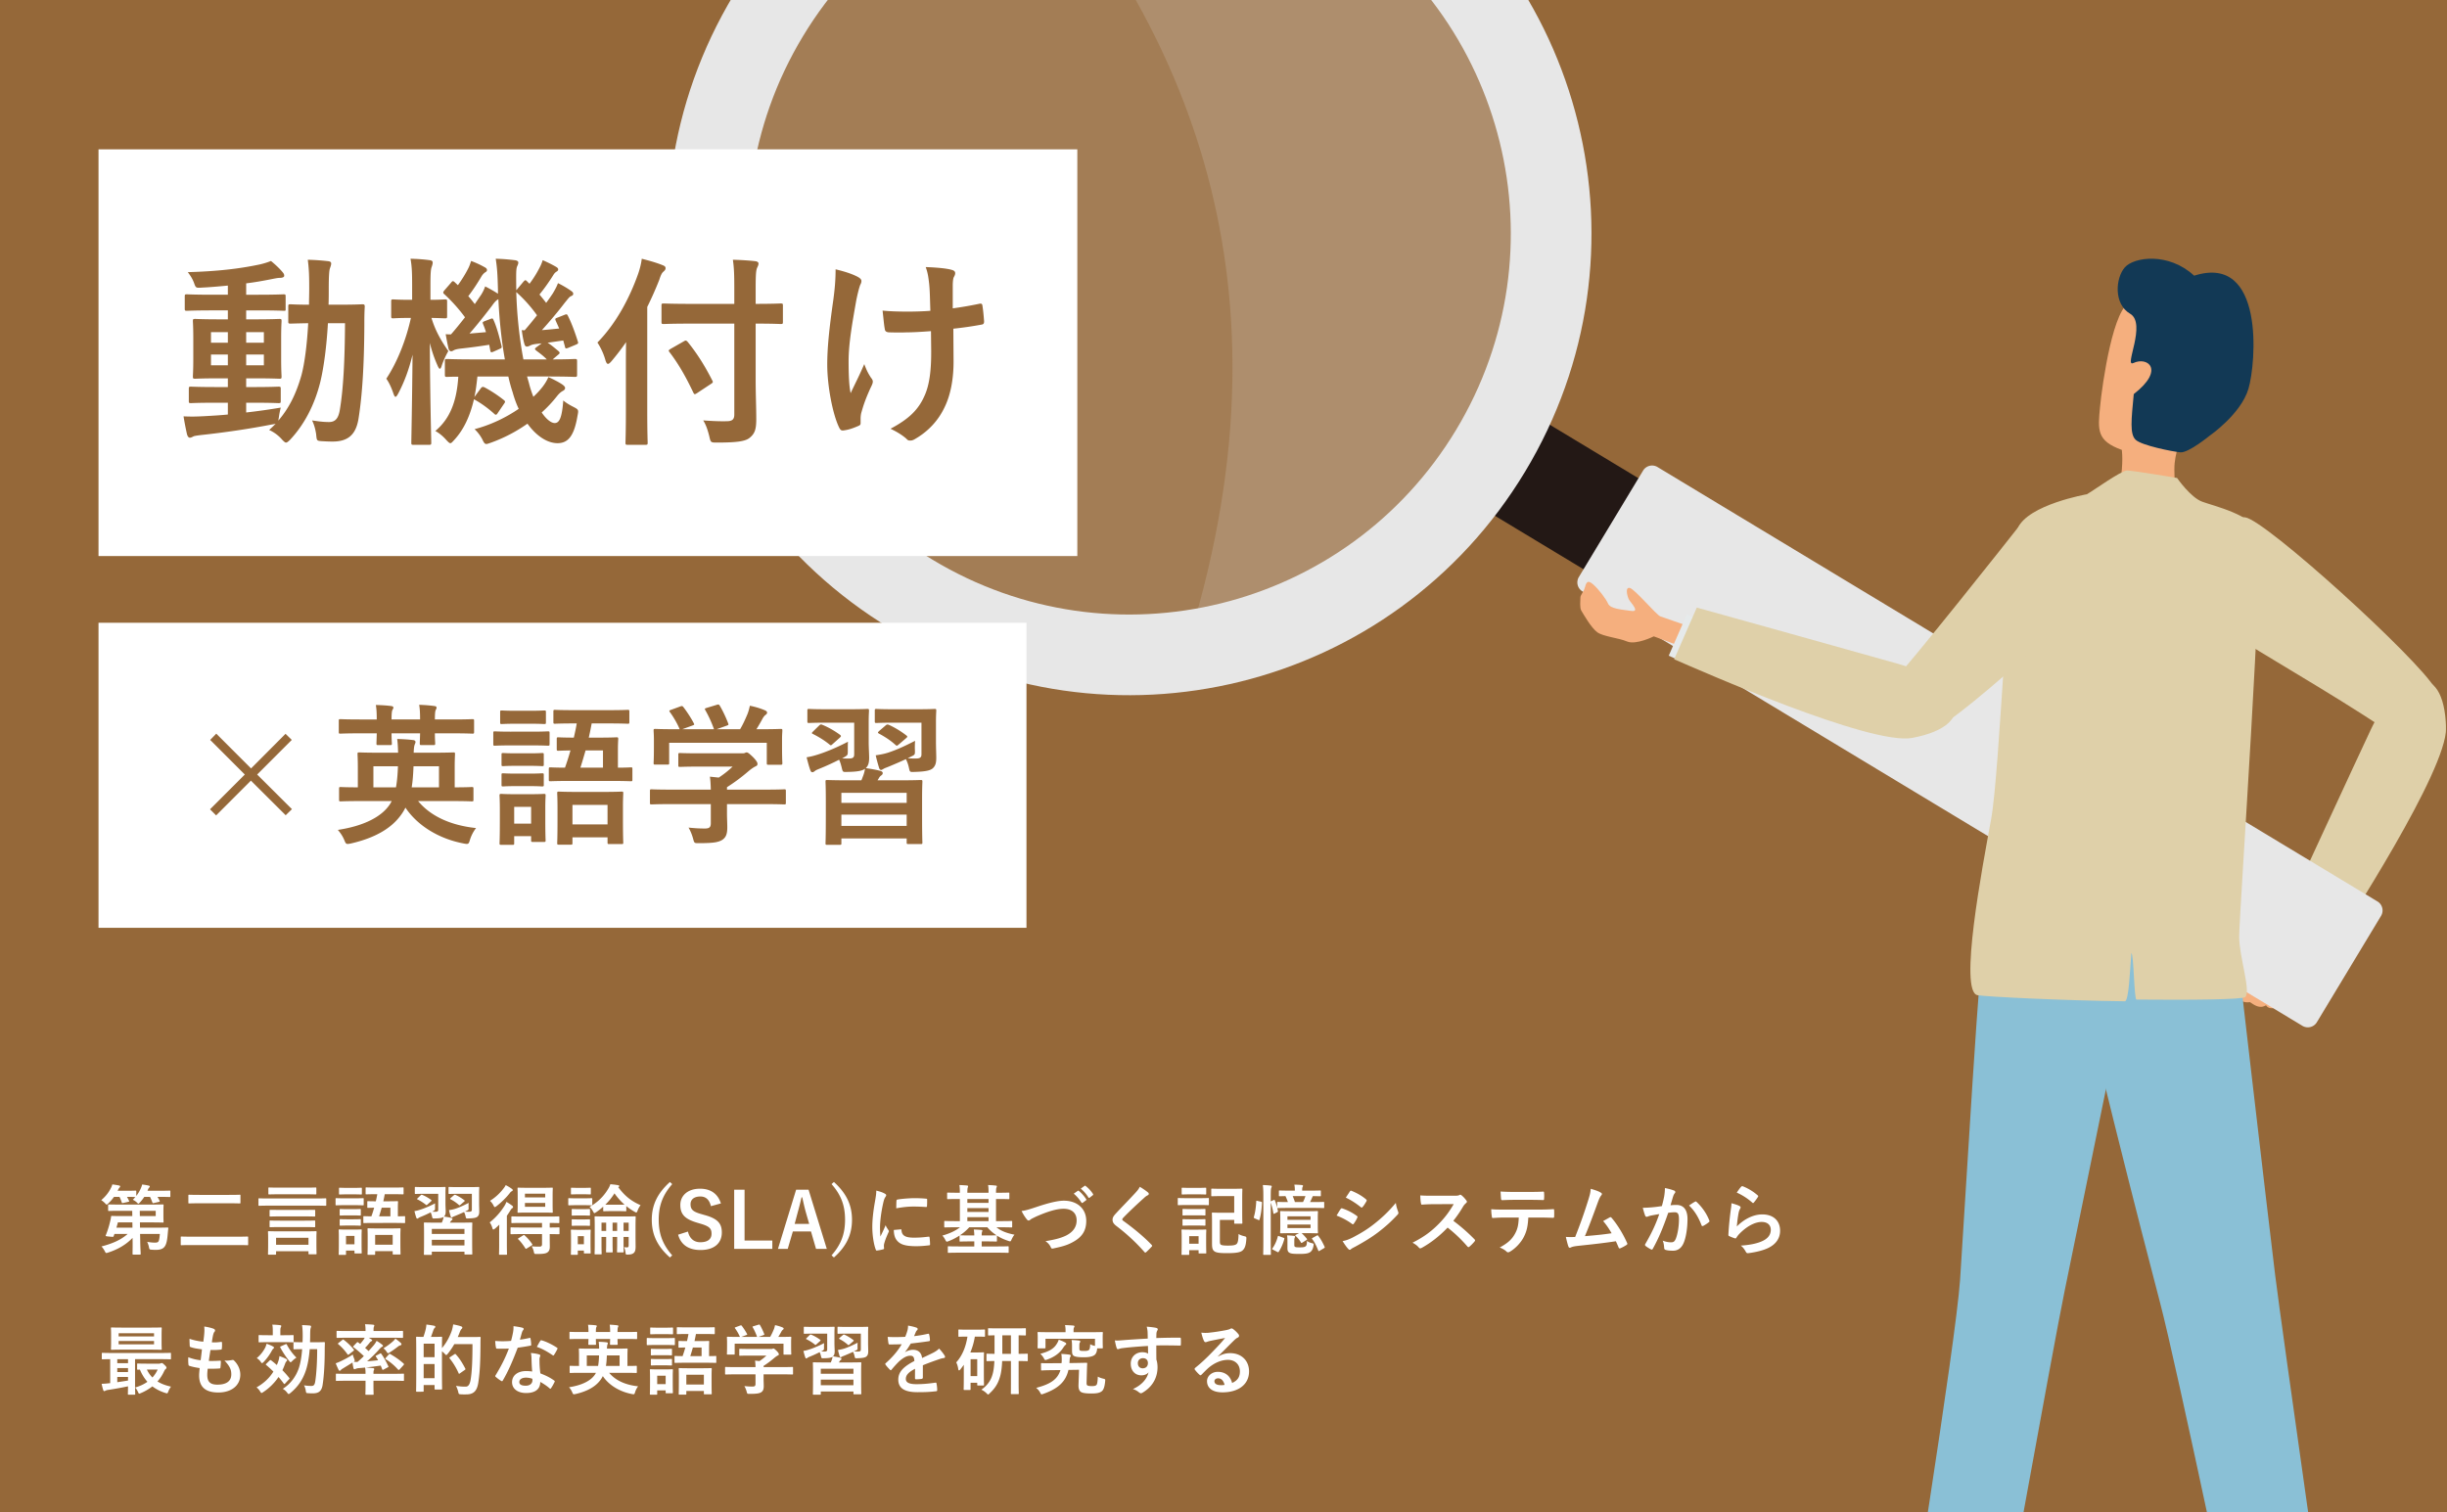
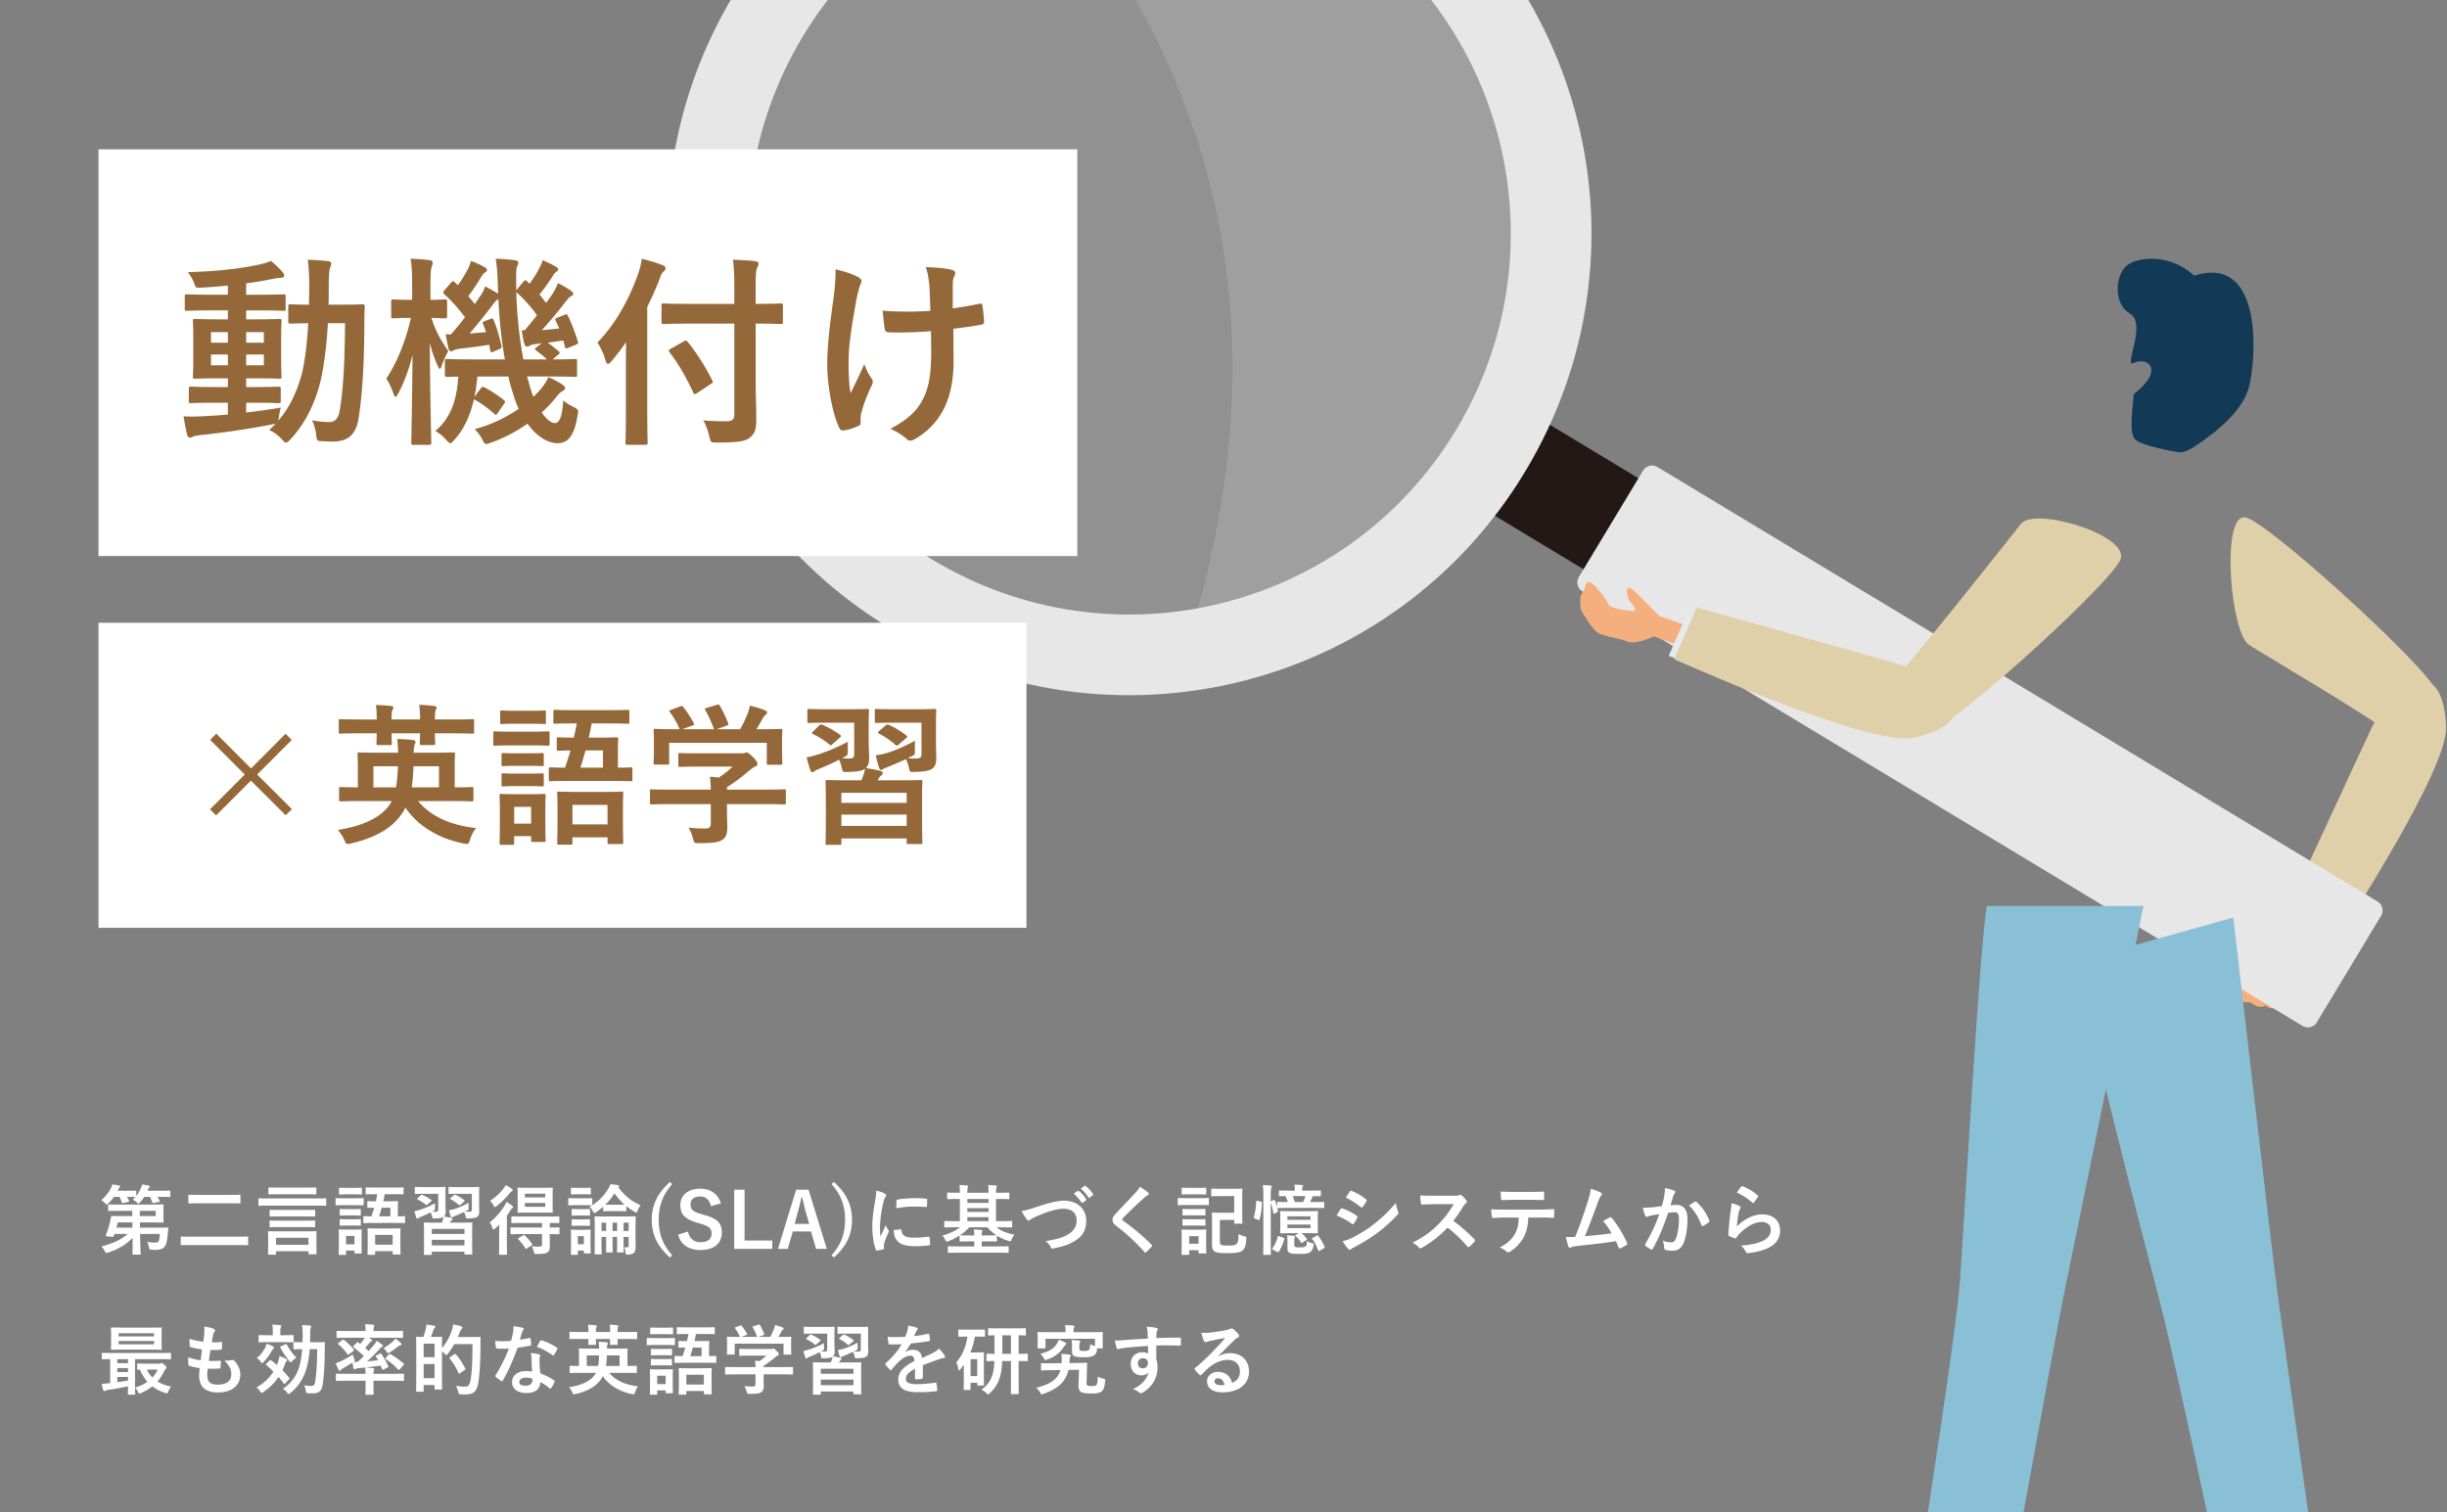
<svg xmlns="http://www.w3.org/2000/svg" width="385" height="238" fill="none">
  <rect width="100%" height="100%" fill="#808080" stroke="none" />
  <g clip-path="url(#a)">
-     <path fill="#956839" d="M0 0h385v238H0z" />
    <g clip-path="url(#b)">
      <path d="M367.328 145.438c-3.415 4.225-3.749 9.976-7.037 13.137-.794.763-1.191.143-1.668-.318-1.064.683-1.842.397-2.097-.063-1.032.619-1.89-.08-2.525-.493-1.144.175-1.954-.413-1.811-1.159.143-.747 1.366-2.192 1.509-2.462.063-.572.238-2.129.889-2.907.652-.795 3.447-1.637 5.242-2.367 1.796-.731 3.559-6.259 3.559-6.259l3.923 2.923.016-.032Z" fill="#F5AF7E" />
      <path d="m368.345 146.555-2.414 3.733-5.989-3.876 3.622-5.592 4.781 5.735Z" fill="#E6EAEB" />
      <path d="M353.238 81.408c3.209.413 27.275 22.287 29.912 26.957 2.637 4.67 2.002 13.773-5.941 7.784-5.242-3.955-20.412-12.772-23.351-14.662-2.939-1.89-4.448-20.571-.636-20.079h.016Z" fill="#DFD0A9" />
      <path d="m366.614 149.525-7.45-4.813s12.263-26.576 13.867-29.944c4.369-9.213 11.533-11.294 11.819-.238.175 6.672-15.806 31.246-18.22 34.979l-.016.016Z" fill="#DFD0A9" />
      <path d="M242.643 66.116 234 80.438l19.476 11.753 8.643-14.322-19.476-11.753Z" fill="#231815" />
      <path d="m258.515 74.054-10.103 16.742a1.65 1.65 0 0 0 .561 2.268l113.279 68.362c.781.471 1.796.22 2.268-.561l10.103-16.742a1.65 1.65 0 0 0-.561-2.268L260.783 73.493a1.652 1.652 0 0 0-2.268.561Z" fill="#E7E7E7" />
      <path opacity=".16" d="M192.925 99.679c34.791-8.417 56.172-43.444 47.755-78.235-8.417-34.79-43.444-56.171-78.235-47.754-34.791 8.416-56.171 43.443-47.754 78.234 8.417 34.791 43.443 56.171 78.234 47.755Z" fill="#E7E7E7" />
      <path opacity=".16" d="M160.329-25.72c23.684 27.116 44.987 67.306 26.687 126.542 18.522-2.7 35.726-13.376 46.146-30.643 18.491-30.643 8.642-70.467-22.001-88.973-15.901-9.595-34.264-11.549-50.848-6.942l.016.016Z" fill="#E7E7E7" />
      <path d="M115.469-.86c-20.747 34.375-9.706 79.045 24.669 99.79 34.376 20.747 79.045 9.707 99.791-24.67 20.746-34.375 9.706-79.044-24.67-99.79-34.375-20.746-79.044-9.706-99.79 24.67ZM229.064 67.7c-17.125 28.371-53.994 37.489-82.365 20.365C118.328 70.941 109.21 34.071 126.334 5.7c17.124-28.37 53.994-37.489 82.365-20.364C237.07 2.46 246.188 39.329 229.064 67.7Z" fill="#E7E7E7" />
      <path d="m326.71 151.285 24.669-6.894s5.465 47.195 6.577 56.186c1.112 8.975 9.07 64.573 9.07 64.573l-13.931.492s-10.627-50.769-13.232-60.618c-2.606-9.848-12.2-47.449-13.153-53.739Z" fill="#8AC0D6" />
      <path d="M312.604 142.562h24.638s-10.58 51.739-12.407 60.603c-1.826 8.864-11.31 61.618-11.31 61.618l-14.185-1.556s8.355-51.707 9.054-61.873c.699-10.167 3.082-52.533 4.21-58.792Z" fill="#8AC0D6" />
-       <path d="M335.32 47.605c-2.764.238-4.575 12.851-4.909 16.441-.349 3.606-.556 5.322 3.431 6.751.413 3.924-1.096 8.896-1.096 8.896l9.881 1.192s-.699-5.735-.477-8.007c.223-2.271 1.573-6.02 1.573-6.02s.175-19.984-8.403-19.269v.016Z" fill="#F5AF7E" />
      <path d="M335.638 57.137c2.192-1.08 5.083.985.079 4.877-.381 4.035-.651 6.307.302 7.196.953.89 5.751 1.843 7.021 1.97 1.271.127 4.639-2.637 4.639-2.637s4.893-3.368 6.084-7.37c1.191-4.004 2.605-21.35-8.546-17.792-4.019-3.717-9.468-2.955-10.913-1.303-1.446 1.652-1.795 5.75.842 7.292 2.636 1.54-1.033 8.514.492 7.752v.015Z" fill="#123955" />
-       <path d="M328.346 77.772c.905-.492 5.401-3.733 6.306-3.733.906 0 7.879 1.176 7.879 1.176s2.113 3.065 3.956 3.733c1.842.683 7.879 2.065 8.832 4.86.953 2.796-3.018 60.301-3.018 63.541 0 3.241 1.89 8.642.953 9.547-.429.397-8.276.477-17.109.397-.381 0-.428-7.291-.81-7.291-.222 2.796-.397 7.577-1.032 7.562-10.071-.128-21.636-.715-23.145-.954-3.018-.444.715-20.031 2.113-27.688 1.398-7.656 2.573-42.064 4.193-45.797 1.621-3.733 10.898-5.353 10.898-5.353h-.016Z" fill="#DFD0A9" />
      <path d="M266.569 98.834s-4.766-1.62-5.354-1.843c-.588-.222-3.955-4.225-4.765-4.463-.811-.223-.445 1.302-.143 1.842.317.54 1.795 1.986.317 1.763-1.493-.222-3.24-.317-3.606-1.127-.365-.81-1.445-2.24-2.382-3.066-.953-.826-1.081-.143-1.303.588-.222.714-.683 1.08-.683 1.525 0 .444-.127 1.572.143 2.033.27.445 1.573 2.748 2.526 3.415.953.683 3.288.858 4.686 1.446 1.398.588 4.194-.81 4.194-.81l5.941 2.208.444-3.511h-.015Z" fill="#F5AF7E" />
      <path d="m266.616 104.98-4.066-1.795 2.859-6.529 6.1 2.669-4.893 5.655Z" fill="#E6EAEB" />
      <path d="M333.715 87.81c-.714 3.145-24.796 25.035-29.689 27.211-4.893 2.177-13.9.683-7.18-6.64 4.448-4.845 18.951-23.192 21.095-25.924 2.161-2.749 16.616 1.62 15.759 5.369l.015-.016Z" fill="#DFD0A9" />
      <path d="m263.408 103.743 3.558-8.134s28.196 7.848 31.77 8.88c9.786 2.828 13.01 9.563 2.129 11.628-6.561 1.239-33.359-10.595-37.457-12.374Z" fill="#DFD0A9" />
    </g>
    <path fill="#fff" d="M15.5 23.5h154v64h-154z" />
    <path d="M38.732 63.372v1.536a96.356 96.356 0 0 0 5.44-.768c-.128.512-.224.992-.288 1.472l-.096.576c1.664-1.92 2.816-4.224 3.648-7.168.48-1.824.864-4.64 1.056-8.16-1.888.032-2.592.064-2.752.064-.352 0-.384-.032-.384-.352v-2.336c0-.32.032-.352.384-.352.16 0 .896.064 2.88.064 0-.832.032-1.664.032-2.56 0-1.984-.032-2.976-.224-4.512 1.152.032 2.08.096 3.2.224.32.032.48.16.48.352 0 .256-.096.48-.192.768-.128.32-.192 1.312-.192 3.264 0 .864 0 1.664-.032 2.464h1.824c2.464 0 3.296-.064 3.488-.064.32 0 .384.064.384.384-.064 1.088-.064 2.016-.064 3.04-.032 6.144-.32 10.88-.928 14.656-.416 2.4-1.6 3.52-4.064 3.52-.672 0-1.216-.032-1.76-.064-.736-.064-.736-.064-.832-1.12-.128-.8-.32-1.504-.64-2.144 1.056.16 1.824.256 2.656.256.96 0 1.504-.512 1.728-2.016.512-3.104.768-7.424.8-13.536h-2.688c-.224 3.744-.64 6.88-1.184 9.184-.896 3.648-2.528 6.752-4.736 9.12-.32.32-.512.48-.672.48-.16 0-.32-.16-.608-.448a5.935 5.935 0 0 0-2.048-1.536c.352-.32.704-.64 1.024-.992-.16.064-.352.096-.608.128-3.392.672-7.552 1.28-11.168 1.664-.48.064-1.024.128-1.184.224-.192.096-.352.192-.544.192-.192 0-.352-.192-.448-.544a49.191 49.191 0 0 1-.544-2.816c1.28.064 2.176.032 3.36-.032 1.12-.064 2.336-.128 3.616-.256v-1.856h-1.888c-2.784 0-3.712.064-3.904.064-.32 0-.352-.032-.352-.32v-1.92c0-.32.032-.352.352-.352.192 0 1.12.064 3.904.064h1.888v-1.376h-1.28c-2.72 0-3.648.064-3.84.064-.352 0-.384-.032-.384-.352 0-.224.064-.96.064-2.656v-3.424c0-1.728-.064-2.464-.064-2.624 0-.32.032-.352.384-.352.192 0 1.12.064 3.84.064h1.28v-1.408h-2.368c-2.88 0-3.872.064-4.064.064-.32 0-.352-.032-.352-.352v-1.888c0-.32.032-.352.352-.352.192 0 1.184.064 4.064.064h2.368v-1.44c-1.376.128-2.752.256-4.128.32-.896.064-.928.032-1.184-.704-.256-.704-.608-1.216-.992-1.728 4.544-.128 8-.512 11.328-1.216.704-.16 1.28-.352 1.76-.544.736.608 1.376 1.216 1.824 1.76.192.224.256.352.256.576 0 .192-.256.32-.672.32-.384 0-.928.128-1.44.224-1.28.256-2.56.48-3.872.64v1.792h1.856c2.848 0 3.84-.064 4.032-.064.288 0 .32.032.32.352v1.888c0 .32.032.352-.256.352-.192 0-1.248-.064-4.096-.064h-1.856v1.408h1.376c2.688 0 3.616-.064 3.84-.064.32 0 .352.032.352.352 0 .16-.064.896-.064 2.624v3.424c0 1.696.064 2.464.064 2.656 0 .32-.032.352-.352.352-.224 0-1.152-.064-3.84-.064h-1.376v1.376h1.184c2.752 0 3.712-.064 3.904-.064.32 0 .352.032.352.352v1.92c0 .288-.032.32-.352.32-.192 0-1.152-.064-3.904-.064h-1.184Zm2.784-5.888v-1.696h-2.784v1.696h2.784Zm0-5.216h-2.784v1.664h2.784v-1.664Zm-8.32 5.216h2.656v-1.696h-2.656v1.696Zm0-3.552h2.656v-1.664h-2.656v1.664Zm49.728 5.312.288.992c.192.8.448 1.536.704 2.208a13.614 13.614 0 0 0 1.472-1.6c.384-.512.64-.928.896-1.504.736.32 1.792.864 2.304 1.248.256.224.32.32.32.48 0 .192-.128.32-.352.448-.256.128-.544.352-.928.832a19.986 19.986 0 0 1-2.4 2.56c.736 1.088 1.504 1.664 2.048 1.664.736 0 1.152-.864 1.344-3.552.416.352.992.704 1.504.96.928.48.928.48.736 1.472-.512 3.072-1.44 4.288-3.136 4.288-1.6 0-3.328-1.12-4.736-3.072a24.107 24.107 0 0 1-5.696 2.976c-.384.128-.608.224-.768.224-.256 0-.384-.192-.64-.736a6.209 6.209 0 0 0-1.216-1.6c2.464-.64 4.896-1.792 6.944-3.2-.384-.8-.704-1.696-.96-2.624-.256-.768-.48-1.6-.672-2.464h-4.864c-.128 1.152-.256 2.272-.48 3.232l.992-1.344c.192-.256.32-.32.64-.16.96.512 2.048 1.216 3.008 1.984.256.192.224.32.032.576l-.96 1.408c-.128.224-.224.32-.352.32-.064 0-.16-.064-.288-.192-.928-.832-2.016-1.632-3.136-2.24-.64 2.752-1.664 4.832-3.072 6.368-.32.352-.48.544-.64.544-.16 0-.352-.192-.704-.576-.512-.576-1.12-1.056-1.664-1.344 2.176-1.824 3.36-4.416 3.616-8.544-1.152 0-1.632.032-1.76.032-.32 0-.352-.032-.352-.352v-2.112c0-.32.032-.352.352-.352.192 0 1.248.064 4.384.064h4.704c-.544-3.008-.864-6.24-1.024-9.472-.32.16-.576.416-1.024 1.056-1.12 1.472-2.496 3.2-3.52 4.352l2.592-.224a11.328 11.328 0 0 0-.448-1.248c-.128-.352-.064-.352.32-.512l.832-.32c.32-.128.384-.096.512.224.48 1.056.896 2.624 1.216 3.968.096.352.032.384-.32.544l-.928.416c-.384.16-.448.128-.512-.224l-.16-.864c-1.6.256-3.04.448-4.544.608-.512.064-.864.16-1.024.256-.16.096-.288.16-.416.16-.192 0-.352-.16-.416-.416-.16-.672-.32-1.536-.448-2.272.32.032.576.032.832.032.736-.832 1.472-1.76 2.208-2.688a25.512 25.512 0 0 0-3.232-3.616c-.128-.096-.192-.192-.192-.288 0-.096.064-.192.192-.352l1.056-1.216c.192-.256.288-.288.544-.064l.512.48c.576-.8 1.184-1.76 1.6-2.592.192-.352.32-.736.48-1.216.8.288 1.536.64 2.208 1.024.224.128.288.256.288.416 0 .16-.128.256-.288.352-.192.128-.352.288-.544.576-.544.928-1.312 2.144-2.112 3.168.384.416.704.832 1.024 1.248l1.024-1.504c.256-.416.448-.8.608-1.28.64.32 1.44.768 2.016 1.152v-.576c-.064-2.56-.128-3.424-.352-4.928 1.184.032 1.888.096 2.976.224.32.032.576.16.576.352 0 .256-.096.416-.192.64-.16.416-.16 1.056-.128 3.616v.128L82.38 44.3c.288-.288.288-.256.544-.032l.384.384a16.784 16.784 0 0 0 1.568-2.496c.192-.352.352-.704.512-1.216.8.352 1.504.704 2.112 1.056.256.16.32.256.32.416 0 .16-.128.256-.288.352-.192.128-.32.256-.512.576a30.377 30.377 0 0 1-2.144 3.008c.384.448.736.896 1.056 1.312.384-.512.736-1.024 1.056-1.504.32-.544.608-1.056.8-1.6.736.352 1.536.832 2.112 1.248.224.16.288.288.288.416 0 .192-.096.288-.352.384-.288.128-.48.448-.992 1.056-1.12 1.472-2.432 3.008-3.584 4.288.864-.064 1.792-.16 2.72-.256l-.544-1.216c-.128-.32-.096-.352.32-.512l1.056-.416c.384-.16.416-.096.576.224.576 1.152 1.12 2.656 1.536 4 .096.288 0 .32-.352.48l-1.152.48c-.416.16-.48.128-.544-.224l-.256-.928-2.464.352c.48.288 1.088.8 1.664 1.28.16.128.224.224.224.32s-.096.192-.224.288l-.864.736c2.368 0 3.264-.064 3.456-.064.352 0 .384.032.384.352v2.112c0 .32-.032.352-.384.352-.192 0-1.248-.064-4.352-.064h-3.136Zm-.832-7.296.448.032a59.837 59.837 0 0 0 1.952-2.368 21.86 21.86 0 0 0-3.264-3.648c.096 3.584.512 7.392 1.12 10.592h3.68c-.48-.512-1.088-.96-1.6-1.344-.16-.128-.256-.224-.256-.288 0-.096.096-.192.32-.352l.736-.544-.864.096c-.512.064-.8.16-.96.256-.192.096-.352.16-.512.16-.192 0-.32-.16-.384-.416-.192-.64-.32-1.44-.416-2.176ZM67.5 69.996h-2.464c-.288 0-.32-.032-.32-.352 0-.48.128-6.464.192-13.824-.544 2.24-1.248 4.192-2.24 6.08-.192.352-.32.544-.448.544-.096 0-.192-.16-.32-.512-.32-.96-.736-1.824-1.12-2.336 1.728-2.624 3.104-6.08 3.872-9.568h-.064c-1.952 0-2.528.064-2.72.064-.288 0-.32-.032-.32-.352v-2.304c0-.288.032-.32.32-.32.192 0 .768.064 2.752.064h.224v-2.24c0-1.92-.032-3.008-.256-4.224 1.184.032 2.048.096 3.008.224.32.032.48.16.48.352 0 .256-.064.416-.128.64-.16.384-.224.896-.224 2.976v2.272c1.568 0 2.08-.064 2.272-.064.32 0 .352.032.352.32v2.304c0 .32-.032.352-.352.352-.192 0-.672-.032-2.112-.064.608 2.016 1.536 3.616 2.656 5.216a13.16 13.16 0 0 0-1.024 2.24c-.096.352-.192.544-.32.544-.096 0-.224-.192-.384-.576a20.324 20.324 0 0 1-1.184-3.488c.032 8.448.224 15.168.224 15.68 0 .32-.032.352-.352.352Zm48.032-19.072h-6.752c-3.072 0-4.16.064-4.352.064-.32 0-.352-.032-.352-.352v-2.528c0-.32.032-.352.352-.352.192 0 1.28.064 4.352.064h6.752v-2.4c0-2.08-.032-3.264-.224-4.544 1.184.032 2.368.096 3.52.224.32.032.512.192.512.352 0 .288-.128.48-.224.704-.16.384-.224 1.024-.224 3.168v2.496c2.752 0 3.744-.064 3.936-.064.32 0 .352.032.352.352v2.528c0 .32-.032.352-.352.352-.192 0-1.184-.064-3.936-.064v8.864c0 2.24.096 4.384.096 6.144 0 1.632-.224 2.304-1.056 2.976-.672.544-2.016.736-5.12.736-.992 0-.992 0-1.216-.992-.256-1.024-.544-1.856-.96-2.496 1.248.096 2.72.16 3.68.128.896 0 1.216-.288 1.216-1.056V50.924ZM98.476 64.812v-7.264c0-1.152 0-2.4.032-3.712a39.544 39.544 0 0 1-2.304 3.008c-.256.288-.416.416-.544.416-.16 0-.256-.16-.384-.512a10.2 10.2 0 0 0-1.28-2.848c2.944-3.008 5.056-6.976 6.432-10.88.256-.768.448-1.504.544-2.304 1.248.32 2.272.608 3.232.992.352.128.512.256.512.48 0 .224-.096.352-.352.576-.224.192-.384.48-.64 1.28a55.617 55.617 0 0 1-1.888 4.256v16.512c0 3.104.064 4.672.064 4.832 0 .32-.032.352-.352.352h-2.784c-.32 0-.352-.032-.352-.352 0-.192.064-1.728.064-4.832Zm13.312-4.352-2.08 1.376c-.192.128-.32.192-.384.192-.096 0-.16-.096-.256-.288-1.12-2.368-2.272-4.416-3.712-6.304-.224-.288-.192-.32.224-.576l2.016-1.152c.32-.192.384-.128.608.096 1.472 1.824 2.688 3.744 3.872 6.08.16.288.064.352-.288.576Zm34.72-5.44-.032-2.912c-1.696.128-2.912.192-3.84.192-.672.032-1.504.032-2.688 0-.448 0-.704-.16-.736-.512-.128-.64-.192-1.504-.352-2.912 1.184.128 2.784.16 3.968.16.896 0 2.4-.032 3.552-.128-.064-1.6-.064-3.04-.192-4.256-.128-1.12-.224-1.76-.544-2.624 1.888.064 3.392.224 4.128.448.352.096.512.256.512.512 0 .224-.096.416-.224.64-.096.192-.16.704-.16 1.344v3.552a57.575 57.575 0 0 0 4.096-.704c.384-.096.544-.032.576.288.128.8.192 1.568.256 2.4.032.416-.128.544-.416.576-1.536.288-2.944.48-4.416.64l.032 4.928c.032 2.976-.48 5.536-1.408 7.424-.992 2.112-2.592 3.808-4.576 4.96-.352.224-.576.288-.8.288-.256 0-.384 0-.64-.288-.576-.512-1.408-1.056-2.496-1.568 3.008-1.6 4.448-3.072 5.408-5.312.704-1.632 1.024-3.808.992-7.136Zm-11.104 10.816v.768c0 .224-.096.32-.416.448-.96.416-1.536.576-2.208.672-.384.064-.544-.032-.736-.416-1.024-2.048-1.888-6.592-1.888-9.92 0-2.592.288-5.536.96-10.24.192-1.472.352-2.912.352-4.768 1.472.352 2.528.704 3.36 1.12.512.256.704.48.704.704 0 .128 0 .288-.192.64-.16.416-.384 1.28-.608 2.368-.608 3.456-1.216 6.784-1.216 9.6 0 2.048.064 3.872.32 5.056.8-1.696 1.376-2.784 2.144-4.576.448 1.216.736 1.632 1.056 2.144.192.224.288.416.288.608 0 .224-.064.416-.384 1.056-.864 1.92-1.12 2.784-1.44 3.904a3.91 3.91 0 0 0-.096.832Z" fill="#956839" />
    <path fill="#fff" d="M15.5 98h146v48h-146z" />
    <path d="m38.516 121.88-5.448-5.448.96-.984 5.472 5.472 5.424-5.448.984.96-5.448 5.448 5.472 5.448-.984.96-5.472-5.448-5.472 5.472-.96-.96 5.472-5.472Zm23.112 4.176h-4.992c-2.136 0-2.88.048-3.024.048-.24 0-.264-.024-.264-.264v-1.728c0-.24.024-.264.264-.264.12 0 .84.048 2.688.048v-3.144c0-1.296-.048-1.92-.048-2.088 0-.24.024-.264.288-.264.144 0 .984.048 3.312.048h2.784c-.024-.72-.048-1.44-.144-2.16.96.024 1.704.072 2.496.168.264.024.384.144.384.312 0 .144-.096.288-.144.456-.072.192-.12.624-.144 1.224h2.904c2.328 0 3.168-.048 3.336-.048.24 0 .264.024.264.264 0 .144-.048.768-.048 2.064v3.168c1.824 0 2.52-.048 2.664-.048.264 0 .288.024.288.264v1.728c0 .24-.024.264-.288.264-.144 0-.888-.048-3.024-.048h-5.4c1.944 2.352 5.064 3.816 9.12 4.248a5.85 5.85 0 0 0-.96 1.848c-.144.504-.216.648-.504.648-.12 0-.264-.024-.504-.072-3.792-.72-7.2-2.736-9.144-5.64a7.001 7.001 0 0 1-.696 1.152c-1.512 2.112-4.104 3.624-7.872 4.488-.24.048-.384.072-.528.072-.264 0-.336-.144-.528-.624-.264-.624-.6-1.104-1.008-1.584 4.32-.648 6.912-2.184 8.088-3.888.144-.192.264-.408.384-.648Zm3.144-2.16h4.296v-3.312H65.06c-.048 1.224-.12 2.328-.288 3.312Zm-2.16-3.312h-3.864v3.312H62.3c.168-.912.264-1.992.312-3.312Zm-6.048-7.368h2.712c0-.888-.024-1.608-.144-2.28.888.024 1.704.072 2.424.168.192.024.336.096.336.24 0 .12-.048.216-.144.36-.096.168-.144.624-.144 1.512h4.488c0-.888-.024-1.632-.144-2.304.864.024 1.704.096 2.4.192.216.024.336.096.336.24 0 .12-.024.192-.12.36-.096.168-.144.6-.144 1.512h2.88c2.136 0 2.856-.048 3-.048.264 0 .288.024.288.264v1.752c0 .24-.024.264-.288.264-.144 0-.864-.048-3-.048h-2.88c0 .984.048 1.44.048 1.56 0 .264-.024.288-.264.288h-1.896c-.24 0-.264-.024-.264-.288 0-.12.024-.576.048-1.56h-4.488c0 .984.048 1.464.048 1.584 0 .24-.024.264-.264.264h-1.896c-.24 0-.264-.024-.264-.264 0-.144.024-.624.048-1.584h-2.712c-2.136 0-2.856.048-3 .048-.24 0-.264-.024-.264-.264v-1.752c0-.24.024-.264.264-.264.144 0 .864.048 3 .048Zm34.176.624h-.384c-2.16 0-2.904.048-3.024.048-.24 0-.264-.024-.264-.264v-1.632c0-.264.024-.288.264-.288.12 0 .864.048 3.024.048h5.352c2.16 0 2.904-.048 3.048-.048.24 0 .264.024.264.288v1.632c0 .24-.024.264-.264.264-.144 0-.888-.048-3.048-.048h-2.616a52.224 52.224 0 0 1-.456 2.232h1.656c1.896 0 2.568-.048 2.688-.048.264 0 .288.024.288.288 0 .12-.048.6-.048 1.728v2.76c1.368 0 1.92-.048 2.04-.048.216 0 .24.024.24.264v1.656c0 .24-.024.264-.24.264-.144 0-.936-.048-3.168-.048H89.78c-2.256 0-3.024.048-3.168.048-.24 0-.264-.024-.264-.264v-1.656c0-.24.024-.264.264-.264.12 0 .72.048 2.28.048.312-.864.6-1.776.864-2.712-1.272.024-1.776.048-1.896.048-.24 0-.264-.024-.264-.264v-1.56c0-.264.024-.288.264-.288.12 0 .744.048 2.424.048.168-.744.336-1.488.456-2.232Zm4.128 4.248h-2.736c-.264.912-.528 1.824-.816 2.712h3.552v-2.712Zm-5.064 14.832h-1.872c-.24 0-.264-.024-.264-.288 0-.144.048-.72.048-3.768v-1.632c0-1.608-.048-2.232-.048-2.4 0-.24.024-.264.264-.264.168 0 .84.048 2.856.048h4.152c2.016 0 2.712-.048 2.856-.048.24 0 .264.024.264.264 0 .168-.048.792-.048 2.088v1.896c0 3 .048 3.6.048 3.744 0 .24-.024.264-.264.264h-1.944c-.24 0-.264-.024-.264-.264v-.792h-5.52v.864c0 .264-.024.288-.264.288Zm.264-6.264v3.072h5.52v-3.072h-5.52Zm-4.272.384v1.728c0 2.784.048 3.312.048 3.456 0 .24-.024.264-.264.264h-1.752c-.24 0-.264-.024-.264-.264v-.648H80.9v1.104c0 .24-.024.264-.264.264h-1.752c-.264 0-.288-.024-.288-.264 0-.168.048-.72.048-3.624v-1.608c0-1.512-.048-2.088-.048-2.256 0-.24.024-.264.288-.264.144 0 .648.048 2.184.048h2.304c1.56 0 2.04-.048 2.208-.048.24 0 .264.024.264.264 0 .144-.048.72-.048 1.848Zm-2.232-.072H80.9v2.64h2.664v-2.64Zm-3.144-11.832h3.216c1.824 0 2.424-.048 2.568-.048.24 0 .264.024.264.264v1.704c0 .264-.024.288-.264.288-.144 0-.744-.048-2.568-.048H80.42c-1.824 0-2.424.048-2.568.048-.216 0-.24-.024-.24-.288v-1.704c0-.24.024-.264.24-.264.144 0 .744.048 2.568.048Zm.72-3.288h2.304c1.56 0 2.016-.048 2.16-.048.264 0 .288.024.288.264v1.608c0 .24-.024.264-.288.264-.144 0-.6-.048-2.16-.048H81.14c-1.56 0-2.04.048-2.184.048-.24 0-.264-.024-.264-.264v-1.608c0-.24.024-.264.264-.264.144 0 .624.048 2.184.048Zm.072 9.888h2.04c1.464 0 1.872-.048 2.016-.048.264 0 .288.024.288.264v1.56c0 .216-.024.24-.288.24-.144 0-.552-.048-2.016-.048h-2.04c-1.464 0-1.896.048-2.04.048-.24 0-.264-.024-.264-.24v-1.56c0-.24.024-.264.264-.264.144 0 .576.048 2.04.048Zm0-3.192h2.04c1.464 0 1.872-.048 2.016-.048.264 0 .288.024.288.264v1.536c0 .24-.024.264-.288.264-.144 0-.552-.048-2.016-.048h-2.04c-1.464 0-1.896.048-2.04.048-.24 0-.264-.024-.264-.264v-1.536c0-.24.024-.264.264-.264.144 0 .576.048 2.04.048Zm30.624 7.992h-6.312c-2.136 0-2.856.048-3 .048-.24 0-.264-.024-.264-.264v-1.848c0-.24.024-.264.264-.264.144 0 .864.048 3 .048h6.312c-.024-.768-.048-1.392-.144-2.04l1.392.144a15.02 15.02 0 0 0 2.184-1.728h-5.184c-2.208 0-2.976.048-3.096.048-.24 0-.264-.024-.264-.24v-1.68c0-.24.024-.264.264-.264.12 0 .888.048 3.096.048h6.504c.336 0 .48 0 .576-.048.12-.048.192-.096.312-.096.192 0 .432.192 1.032.768.48.504.672.816.672 1.032 0 .192-.096.312-.288.384-.24.12-.576.312-1.152.792a28.43 28.43 0 0 1-3.36 2.496v.384h6c2.136 0 2.856-.048 3-.048.24 0 .264.024.264.264v1.848c0 .24-.024.264-.264.264-.144 0-.864-.048-3-.048h-6v1.56c0 .576.048 1.464.048 2.088 0 1.032-.192 1.56-.768 1.968-.624.384-1.368.528-3.672.528-.744 0-.744.024-.936-.696-.168-.624-.432-1.272-.72-1.752.96.096 1.632.144 2.568.144.672 0 .936-.168.936-.84v-3Zm-6.264-14.832 1.44-.528c.312-.12.384-.072.528.12.6.768 1.248 1.8 1.608 2.496.12.24.12.264-.216.384l-1.584.576h4.992a18.562 18.562 0 0 0-1.368-3c-.144-.24-.072-.264.216-.36l1.584-.48c.288-.096.36-.048.48.144.408.672 1.008 1.92 1.32 2.784.072.216.072.24-.264.36l-1.56.552h3.696c.456-.768.792-1.512 1.176-2.424.12-.312.24-.696.36-1.272.864.168 1.704.432 2.376.72.216.096.336.216.336.36s-.096.264-.24.36c-.144.096-.336.336-.456.552a28.822 28.822 0 0 1-.984 1.704h.624c2.232 0 3.024-.048 3.168-.048.264 0 .288.024.288.264 0 .144-.048.6-.048 1.296v1.104c0 2.16.048 2.544.048 2.688 0 .264-.024.288-.288.288h-1.896c-.24 0-.264-.024-.264-.288v-3.168h-15.36v3.168c0 .24-.024.264-.264.264h-1.896c-.264 0-.288-.024-.288-.264 0-.168.048-.552.048-2.712v-.888c0-.888-.048-1.32-.048-1.488 0-.24.024-.264.288-.264.144 0 .936.048 3.168.048h.648c-.408-.984-1.056-2.04-1.536-2.688-.144-.216-.12-.264.168-.36Zm27.912 11.088h2.04c.072-.144.12-.288.192-.48.168-.408.288-.768.384-1.344-.36.288-1.032.48-2.832.504-.672.024-.672.024-.84-.696-.12-.48-.24-.888-.408-1.224a38.239 38.239 0 0 1-3.096 1.416c-.36.144-.624.264-.744.384-.12.096-.264.168-.36.168-.12 0-.24-.072-.312-.288-.216-.576-.408-1.32-.6-2.064.768-.12 1.32-.288 1.848-.456 1.272-.408 2.904-1.08 4.656-1.992-.024.336-.024.936-.024 1.44 0 .672 0 .672-.672 1.056l-.216.12c.408.024.744.024 1.08.024.648 0 .816-.192.816-.672v-4.968h-4.416c-1.92 0-2.544.048-2.688.048-.24 0-.264-.024-.264-.288v-1.632c0-.264.024-.288.264-.288.144 0 .768.048 2.688.048h3.744c1.944 0 2.592-.048 2.736-.048.24 0 .264.024.264.288 0 .144-.048.624-.048 1.776v3.144c0 .864.072 1.872.072 2.472 0 .744-.12 1.248-.528 1.632.792.12 1.704.264 2.352.456.192.072.312.168.312.312 0 .192-.096.288-.264.408s-.288.288-.384.48l-.168.264h3.456c2.352 0 3.168-.048 3.336-.048.24 0 .264.024.264.288 0 .144-.048.816-.048 2.688v2.472c0 3.552.048 4.224.048 4.368 0 .24-.024.264-.264.264h-1.92c-.264 0-.288-.024-.288-.264v-.624H132.38v.744c0 .24-.024.264-.264.264h-1.968c-.24 0-.264-.024-.264-.264 0-.168.048-.816.048-4.44v-2.184c0-2.208-.048-2.88-.048-3.024 0-.264.024-.288.264-.288.168 0 .984.048 3.336.048Zm-1.104 7.176h10.272v-1.776H132.38v1.776Zm0-5.208v1.584h10.272v-1.584H132.38Zm14.88-11.136v3.144c0 .864.048 1.872.048 2.472 0 .792-.12 1.296-.6 1.704-.408.312-1.104.48-2.88.528-.672.024-.672.024-.816-.624a5.52 5.52 0 0 0-.48-1.392c-.912.432-1.776.792-2.688 1.176-.408.168-.648.24-.792.336-.168.072-.288.192-.408.192-.144 0-.24-.096-.312-.264-.192-.624-.36-1.2-.552-2.04.792-.12 1.296-.216 1.92-.408 1.248-.408 2.496-.96 4.272-1.872-.024.336-.048.984-.024 1.464.024.768 0 .72-.696 1.056l-.432.216c.48.048.912.048 1.272.048.696 0 .888-.192.888-.672v-4.968h-4.392c-1.944 0-2.544.048-2.688.048-.24 0-.264-.024-.264-.288v-1.632c0-.264.024-.288.264-.288.144 0 .744.048 2.688.048h3.696c1.944 0 2.616-.048 2.76-.048.24 0 .264.024.264.288 0 .144-.048.624-.048 1.776Zm-8.952 1.416 1.008-.864c.216-.192.312-.192.528-.12a14.096 14.096 0 0 1 2.736 1.656c.096.072.168.144.168.192 0 .072-.048.144-.168.24l-1.176 1.008c-.264.216-.288.24-.48.096-.792-.72-1.632-1.272-2.616-1.8-.216-.12-.24-.168 0-.408Zm-10.392.072.984-.96c.192-.168.264-.192.48-.096.936.384 1.872.912 2.76 1.56.096.072.168.144.168.216 0 .048-.048.12-.168.24l-1.104.984c-.264.24-.288.288-.504.12-.816-.672-1.728-1.224-2.64-1.68-.216-.096-.192-.168.024-.384Z" fill="#956839" />
    <path d="M20.804 190.536h-2.028c-1.164 0-1.56.024-1.632.024-.12 0-.132-.012-.132-.132v-.768c0-.12.012-.132.132-.132.072 0 .468.024 1.632.024h4.908c1.236 0 1.848-.024 1.908-.024.132 0 .144.012.144.132 0 .072-.024.324-.024.9v.78c0 .588.024.84.024.912 0 .12-.012.132-.144.132-.06 0-.672-.024-1.908-.024h-1.668l.012.828h2.628c1.188 0 1.608-.024 1.68-.024.12 0 .156.024.144.144-.048.348-.072.696-.108 1.068-.06.66-.156 1.296-.396 1.68-.228.396-.648.624-1.416.624-.204 0-.408 0-.696-.024-.336-.024-.36-.048-.432-.42a3.437 3.437 0 0 0-.276-.816c.492.084.876.12 1.188.12.312 0 .504-.024.612-.228.108-.216.168-.744.192-1.14H22.04l.024 1.104c.012 1.164.072 1.8.072 2.004 0 .132-.012.144-.144.144h-1.008c-.12 0-.132-.012-.132-.144 0-.228.024-.816.012-1.992l-.012-.492c-1.02 1.068-2.304 1.812-3.828 2.304-.132.036-.216.072-.288.072-.096 0-.144-.072-.252-.288a3.487 3.487 0 0 0-.516-.744c1.692-.432 3.096-1.044 4.116-1.968h-2.076l-.12.336c-.048.144-.048.144-.648.084-.576-.06-.66-.06-.6-.204.288-.708.516-1.44.684-2.16.06-.24.12-.492.144-.732.012-.132.024-.156.144-.156.072 0 .48.024 1.632.024h1.572l-.012-.828Zm3.696 0h-2.508l.012.828H24.5v-.828Zm-6.18 2.652h2.52l-.012-.828h-2.28l-.228.828Zm5.28-4.848h-.9a7.031 7.031 0 0 1-.672.864c-.12.132-.192.204-.252.204-.072 0-.132-.072-.276-.216a2.347 2.347 0 0 0-.6-.396c.144-.144.276-.288.396-.432-.072 0-.384-.024-1.32-.024.12.204.228.408.324.612.048.108.036.132-.108.168l-.804.18c-.168.036-.192.036-.24-.108a5.774 5.774 0 0 0-.348-.852h-.864a6.74 6.74 0 0 1-.888 1.02c-.132.132-.204.192-.264.192-.072 0-.132-.072-.264-.216a3.137 3.137 0 0 0-.588-.48c.672-.576 1.176-1.2 1.524-1.92.096-.168.156-.336.216-.552.336.036.78.108 1.056.168.12.024.18.072.18.156 0 .072-.048.12-.096.168a.973.973 0 0 0-.204.3l-.108.204h1.392c1.008 0 1.332-.024 1.404-.024.132 0 .144.012.144.132v.708c.3-.384.54-.78.732-1.236a2.81 2.81 0 0 0 .192-.564 8.79 8.79 0 0 1 1.008.168c.132.036.192.06.192.156 0 .084-.036.108-.096.168-.084.072-.108.132-.18.288l-.084.204h1.764c1.212 0 1.644-.024 1.716-.024.108 0 .12.012.12.132v.744c0 .12-.012.132-.12.132-.072 0-.504-.024-1.716-.024h-.192c.12.192.228.396.336.612.048.108.036.144-.12.18l-.78.18c-.168.036-.192.036-.24-.096-.108-.3-.228-.6-.372-.876Zm12.432 1.008h-4.596c-1.176 0-1.584.024-1.656.024-.132 0-.144-.012-.144-.132v-1.104c0-.12.012-.132.144-.132.072 0 .48.024 1.656.024h4.596c1.188 0 1.596-.024 1.668-.024.12 0 .132.012.132.132v1.104c0 .12-.012.132-.132.132-.072 0-.48-.024-1.668-.024Zm1.38 6.576H30.08c-1.068 0-1.44.024-1.512.024-.12 0-.132-.012-.132-.132v-1.104c0-.12.012-.132.132-.132.072 0 .444.024 1.512.024h7.332c1.068 0 1.428-.024 1.5-.024.12 0 .132.012.132.132v1.104c0 .12-.012.132-.132.132-.072 0-.432-.024-1.5-.024Zm5.88 1.512h-.984c-.132 0-.144-.012-.144-.132 0-.084.024-.336.024-1.716v-.672c0-.696-.024-.972-.024-1.032 0-.132.012-.144.144-.144.072 0 .492.024 1.656.024h4.044c1.176 0 1.584-.024 1.668-.024.12 0 .132.012.132.144 0 .06-.024.336-.024.876v.792c0 1.356.024 1.62.024 1.692 0 .12-.012.132-.132.132h-.996c-.132 0-.144-.012-.144-.132v-.348h-5.1v.408c0 .12-.012.132-.144.132Zm.144-2.652v1.092h5.1v-1.092h-5.1Zm6.264-5.064h-7.404c-1.056 0-1.428.024-1.5.024-.12 0-.132-.012-.132-.132v-.912c0-.12.012-.132.132-.132.072 0 .444.024 1.5.024H49.7c1.056 0 1.428-.024 1.5-.024.12 0 .132.012.132.132v.912c0 .12-.012.132-.132.132-.072 0-.444-.024-1.5-.024Zm-1.704-1.788H44c-1.164 0-1.572.024-1.644.024-.12 0-.132-.012-.132-.132v-.816c0-.132.012-.144.132-.144.072 0 .48.024 1.644.024h3.996c1.164 0 1.572-.024 1.644-.024.12 0 .132.012.132.144v.816c0 .12-.012.132-.132.132-.072 0-.48-.024-1.644-.024Zm-.168 3.48h-3.66c-1.152 0-1.548.024-1.62.024-.12 0-.132-.012-.132-.132v-.804c0-.108.012-.12.132-.12.072 0 .468.012 1.62.012h3.66c1.152 0 1.548-.012 1.62-.012.132 0 .144.012.144.12v.804c0 .12-.012.132-.144.132-.072 0-.468-.024-1.62-.024Zm0 1.68h-3.66c-1.152 0-1.548.024-1.62.024-.12 0-.132-.012-.132-.132v-.792c0-.12.012-.132.132-.132.072 0 .468.024 1.62.024h3.66c1.152 0 1.548-.024 1.62-.024.132 0 .144.012.144.132v.792c0 .12-.012.132-.144.132-.072 0-.468-.024-1.62-.024Zm11.532-5.172h-.192c-1.08 0-1.452.024-1.512.024-.12 0-.132-.012-.132-.132v-.816c0-.132.012-.144.132-.144.06 0 .432.024 1.512.024h2.676c1.08 0 1.452-.024 1.524-.024.12 0 .132.012.132.144v.816c0 .12-.012.132-.132.132-.072 0-.444-.024-1.524-.024h-1.308c-.072.384-.144.756-.228 1.116h.828c.948 0 1.284-.024 1.344-.024.132 0 .144.012.144.144 0 .06-.024.3-.024.864v1.38c.684 0 .96-.024 1.02-.024.108 0 .12.012.12.132v.828c0 .12-.012.132-.12.132-.072 0-.468-.024-1.584-.024H58.88c-1.128 0-1.512.024-1.584.024-.12 0-.132-.012-.132-.132v-.828c0-.12.012-.132.132-.132.06 0 .36.024 1.14.024.156-.432.3-.888.432-1.356-.636.012-.888.024-.948.024-.12 0-.132-.012-.132-.132v-.78c0-.132.012-.144.132-.144.06 0 .372.024 1.212.024.084-.372.168-.744.228-1.116Zm2.064 2.124h-1.368c-.132.456-.264.912-.408 1.356h1.776v-1.356Zm-2.532 7.416h-.936c-.12 0-.132-.012-.132-.144 0-.072.024-.36.024-1.884v-.816c0-.804-.024-1.116-.024-1.2 0-.12.012-.132.132-.132.084 0 .42.024 1.428.024h2.076c1.008 0 1.356-.024 1.428-.024.12 0 .132.012.132.132 0 .084-.024.396-.024 1.044v.948c0 1.5.024 1.8.024 1.872 0 .12-.012.132-.132.132h-.972c-.12 0-.132-.012-.132-.132v-.396h-2.76v.432c0 .132-.012.144-.132.144Zm.132-3.132v1.536h2.76v-1.536h-2.76Zm-2.136.192v.864c0 1.392.024 1.656.024 1.728 0 .12-.012.132-.132.132h-.876c-.12 0-.132-.012-.132-.132v-.324H54.44v.552c0 .12-.012.132-.132.132h-.876c-.132 0-.144-.012-.144-.132 0-.084.024-.36.024-1.812v-.804c0-.756-.024-1.044-.024-1.128 0-.12.012-.132.144-.132.072 0 .324.024 1.092.024h1.152c.78 0 1.02-.024 1.104-.024.12 0 .132.012.132.132 0 .072-.024.36-.024.924Zm-1.116-.036H54.44v1.32h1.332v-1.32Zm-1.572-5.916h1.608c.912 0 1.212-.024 1.284-.024.12 0 .132.012.132.132v.852c0 .132-.012.144-.132.144-.072 0-.372-.024-1.284-.024H54.2c-.912 0-1.212.024-1.284.024-.108 0-.12-.012-.12-.144v-.852c0-.12.012-.132.12-.132.072 0 .372.024 1.284.024Zm.36-1.644h1.152c.78 0 1.008-.024 1.08-.024.132 0 .144.012.144.132v.804c0 .12-.012.132-.144.132-.072 0-.3-.024-1.08-.024H54.56c-.78 0-1.02.024-1.092.024-.12 0-.132-.012-.132-.132v-.804c0-.12.012-.132.132-.132.072 0 .312.024 1.092.024Zm.036 4.944h1.02c.732 0 .936-.024 1.008-.024.132 0 .144.012.144.132v.78c0 .108-.012.12-.144.12-.072 0-.276-.024-1.008-.024h-1.02c-.732 0-.948.024-1.02.024-.12 0-.132-.012-.132-.12v-.78c0-.12.012-.132.132-.132.072 0 .288.024 1.02.024Zm0-1.596h1.02c.732 0 .936-.024 1.008-.024.132 0 .144.012.144.132v.768c0 .12-.012.132-.144.132-.072 0-.276-.024-1.008-.024h-1.02c-.732 0-.948.024-1.02.024-.12 0-.132-.012-.132-.132v-.768c0-.12.012-.132.132-.132.072 0 .288.024 1.02.024Zm13.896 2.124h1.02c.036-.072.06-.144.096-.24.084-.204.144-.384.192-.672-.18.144-.516.24-1.416.252-.336.012-.336.012-.42-.348a3.04 3.04 0 0 0-.204-.612 19.12 19.12 0 0 1-1.548.708c-.18.072-.312.132-.372.192-.06.048-.132.084-.18.084-.06 0-.12-.036-.156-.144-.108-.288-.204-.66-.3-1.032.384-.06.66-.144.924-.228.636-.204 1.452-.54 2.328-.996-.012.168-.012.468-.012.72 0 .336 0 .336-.336.528l-.108.06c.204.012.372.012.54.012.324 0 .408-.096.408-.336v-2.484H66.74c-.96 0-1.272.024-1.344.024-.12 0-.132-.012-.132-.144v-.816c0-.132.012-.144.132-.144.072 0 .384.024 1.344.024h1.872c.972 0 1.296-.024 1.368-.024.12 0 .132.012.132.144 0 .072-.024.312-.024.888v1.572c0 .432.036.936.036 1.236 0 .372-.06.624-.264.816.396.06.852.132 1.176.228.096.036.156.084.156.156 0 .096-.048.144-.132.204a.632.632 0 0 0-.192.24l-.084.132h1.728c1.176 0 1.584-.024 1.668-.024.12 0 .132.012.132.144 0 .072-.024.408-.024 1.344v1.236c0 1.776.024 2.112.024 2.184 0 .12-.012.132-.132.132h-.96c-.132 0-.144-.012-.144-.132v-.312H67.94v.372c0 .12-.012.132-.132.132h-.984c-.12 0-.132-.012-.132-.132 0-.084.024-.408.024-2.22v-1.092c0-1.104-.024-1.44-.024-1.512 0-.132.012-.144.132-.144.084 0 .492.024 1.668.024Zm-.552 3.588h5.136v-.888H67.94v.888Zm0-2.604v.792h5.136v-.792H67.94Zm7.44-5.568v1.572c0 .432.024.936.024 1.236 0 .396-.06.648-.3.852-.204.156-.552.24-1.44.264-.336.012-.336.012-.408-.312a2.76 2.76 0 0 0-.24-.696c-.456.216-.888.396-1.344.588-.204.084-.324.12-.396.168-.084.036-.144.096-.204.096-.072 0-.12-.048-.156-.132-.096-.312-.18-.6-.276-1.02.396-.06.648-.108.96-.204.624-.204 1.248-.48 2.136-.936a7.063 7.063 0 0 0-.012.732c.012.384 0 .36-.348.528l-.216.108c.24.024.456.024.636.024.348 0 .444-.096.444-.336v-2.484h-2.196c-.972 0-1.272.024-1.344.024-.12 0-.132-.012-.132-.144v-.816c0-.132.012-.144.132-.144.072 0 .372.024 1.344.024h1.848c.972 0 1.308-.024 1.38-.024.12 0 .132.012.132.144 0 .072-.024.312-.024.888Zm-4.476.708.504-.432c.108-.096.156-.096.264-.06.456.204.948.504 1.368.828.048.036.084.072.084.096 0 .036-.024.072-.084.12l-.588.504c-.132.108-.144.12-.24.048a6.318 6.318 0 0 0-1.308-.9c-.108-.06-.12-.084 0-.204Zm-5.196.036.492-.48c.096-.084.132-.096.24-.048a6.63 6.63 0 0 1 1.38.78c.048.036.084.072.084.108 0 .024-.024.06-.084.12l-.552.492c-.132.12-.144.144-.252.06a7.003 7.003 0 0 0-1.32-.84c-.108-.048-.096-.084.012-.192Zm19.572 5.64H82.1c-1.176 0-1.572.024-1.644.024-.12 0-.132-.012-.132-.144v-.804c0-.12.012-.132.132-.132.072 0 .468.024 1.644.024h3.18v-.72h-3.048c-1.164 0-1.56.024-1.632.024-.132 0-.144-.012-.144-.132v-.792c0-.12.012-.132.144-.132.072 0 .468.024 1.632.024h4.008c1.164 0 1.572-.024 1.644-.024.108 0 .12.012.12.132v.792c0 .12-.012.132-.12.132-.072 0-.444-.012-1.392-.024v.72c.972 0 1.344-.024 1.404-.024.12 0 .132.012.132.132v.804c0 .132-.012.144-.132.144-.06 0-.432-.012-1.404-.024v.552c0 .588.012.972.012 1.452 0 .468-.144.732-.408.9-.288.18-.72.228-1.668.228-.36 0-.36 0-.444-.372a2.674 2.674 0 0 0-.336-.84c.432.048.972.06 1.296.048.192 0 .336-.096.336-.36v-1.608Zm-2.244-7.284h2.328c1.044 0 1.392-.024 1.476-.024.12 0 .132.012.132.132 0 .072-.024.384-.024 1.068v1.548c0 .696.024.996.024 1.068 0 .12-.012.132-.132.132-.084 0-.432-.024-1.476-.024h-2.328c-1.044 0-1.404.024-1.476.024-.12 0-.132-.012-.132-.132 0-.072.024-.372.024-1.068v-1.548c0-.684-.024-.984-.024-1.068 0-.12.012-.132.132-.132.072 0 .432.024 1.476.024Zm2.748 2.988v-.6h-3.192v.6h3.192Zm-3.192-2.064v.588h3.192v-.588h-3.192Zm-4.056 7.992v-1.8c0-.372.012-.876.024-1.32-.216.216-.432.42-.66.612-.132.096-.216.156-.276.156-.072 0-.108-.072-.156-.24-.096-.336-.276-.708-.42-.876a10.23 10.23 0 0 0 2.316-2.592c.12-.18.228-.408.312-.636.312.168.612.372.888.576.108.084.156.144.156.24 0 .084-.036.12-.132.18-.108.06-.216.216-.336.42a14.02 14.02 0 0 1-.504.768v4.512c0 .972.024 1.428.024 1.488 0 .12-.012.132-.132.132h-.996c-.12 0-.132-.012-.132-.132 0-.072.024-.516.024-1.488Zm1.032-9.336c.336.168.636.348.936.564.108.072.168.132.168.228 0 .072-.048.12-.12.156-.12.048-.228.144-.36.324-.54.684-1.26 1.404-2.076 2.04-.132.096-.204.144-.264.144-.072 0-.12-.084-.216-.276a2.563 2.563 0 0 0-.54-.708 8.015 8.015 0 0 0 2.1-1.908c.168-.204.288-.396.372-.564Zm2.04 8.34.696-.432c.12-.072.156-.072.252.012.432.384.84.852 1.164 1.344.072.108.06.132-.072.228l-.756.468c-.072.048-.12.06-.144.06-.036 0-.06-.024-.096-.084-.312-.492-.708-1.032-1.092-1.392-.108-.096-.084-.12.048-.204Zm18.384-1.824v1.608c0 .672.012 1.164.012 1.536 0 .516-.072.828-.3 1.02-.204.168-.456.252-1.02.252-.204 0-.228-.036-.264-.288-.036-.336-.096-.612-.24-.876.228.024.36.024.504.024.168 0 .228-.084.228-.336v-1.308h-.804v.996c0 .84.024 1.236.024 1.308 0 .12-.012.132-.132.132h-.792c-.12 0-.132-.012-.132-.132 0-.072.024-.468.024-1.308v-.996h-.72v.996c0 .84.024 1.236.024 1.308 0 .12-.012.132-.132.132h-.78c-.132 0-.144-.012-.144-.132 0-.072.024-.468.024-1.308v-.996h-.732v1.272c0 .864.024 1.272.024 1.344 0 .12-.012.132-.144.132h-.84c-.12 0-.132-.012-.132-.132 0-.072.024-.444.024-1.344v-3c0-.9-.024-1.296-.024-1.38 0-.12.012-.132.132-.132.072 0 .468.024 1.596.024h3.012c1.116 0 1.512-.024 1.596-.024.12 0 .132.012.132.132 0 .072-.024.552-.024 1.476Zm-1.08-.612h-.804v1.308h.804v-1.308Zm-4.272 1.308h.732v-1.308h-.732v1.308Zm1.74 0h.72v-1.308h-.72v1.308Zm-1.476-3.228v-.6c-.36.336-.732.624-1.104.876-.144.084-.216.144-.276.144-.072 0-.12-.096-.228-.288a2.743 2.743 0 0 0-.54-.696 7.633 7.633 0 0 0 2.94-2.844c.156-.24.24-.432.336-.72.468.048.96.096 1.26.168.084.024.144.06.144.132 0 .048-.036.084-.108.132l-.06.036c.936 1.248 1.908 2.136 3.516 2.832a3.2 3.2 0 0 0-.468.852c-.084.204-.12.3-.216.3-.048 0-.132-.048-.264-.12a9.137 9.137 0 0 1-1.296-.888v.684c0 .12-.012.132-.132.132-.072 0-.3-.024-1.068-.024h-1.236c-.756 0-.996.024-1.068.024-.12 0-.132-.012-.132-.132Zm1.2-.9h1.236c.516 0 .78-.012.924-.012a10.112 10.112 0 0 1-1.584-1.776 9.599 9.599 0 0 1-1.44 1.776c.156.012.42.012.864.012Zm-3.192 4.98v.828c0 1.392.024 1.656.024 1.728 0 .12-.012.132-.132.132H92c-.12 0-.132-.012-.132-.132v-.324h-.96v.54c0 .12-.012.132-.132.132h-.816c-.132 0-.144-.012-.144-.132 0-.072.024-.348.024-1.8v-.768c0-.756-.024-1.056-.024-1.128 0-.12.012-.132.144-.132.072 0 .324.024 1.092.024h.648c.768 0 1.02-.024 1.104-.024.12 0 .132.012.132.132 0 .06-.024.36-.024.924Zm-1.044-.036h-.96v1.272h.96v-1.272Zm-1.044-5.952h.948c.912 0 1.212-.024 1.284-.024.12 0 .132.012.132.132v.852c0 .132-.012.144-.132.144-.072 0-.372-.024-1.284-.024h-.948c-.924 0-1.212.024-1.284.024-.12 0-.132-.012-.132-.144v-.852c0-.12.012-.132.132-.132.072 0 .36.024 1.284.024Zm.228-1.644h.684c.768 0 1.008-.024 1.08-.024.132 0 .144.012.144.132v.792c0 .12-.012.132-.144.132-.072 0-.312-.024-1.08-.024h-.684c-.78 0-1.02.024-1.092.024-.12 0-.132-.012-.132-.132v-.792c0-.12.012-.132.132-.132.072 0 .312.024 1.092.024Zm.048 3.348h.576c.72 0 .936-.024 1.008-.024.132 0 .144.012.144.132v.78c0 .12-.012.132-.144.132-.072 0-.288-.024-1.008-.024H91.1c-.732 0-.948.024-1.02.024-.12 0-.132-.012-.132-.132v-.78c0-.12.012-.132.132-.132.072 0 .288.024 1.02.024Zm0 1.62h.576c.72 0 .936-.024 1.008-.024.132 0 .144.012.144.132v.768c0 .12-.012.132-.144.132-.072 0-.288-.024-1.008-.024H91.1c-.732 0-.948.024-1.02.024-.12 0-.132-.012-.132-.132V192c0-.12.012-.132.132-.132.072 0 .288.024 1.02.024ZM105.404 186l.36.336c-1.572 1.788-2.124 3.504-2.124 5.604 0 2.112.552 3.816 2.124 5.604l-.36.336c-1.992-1.764-2.856-3.612-2.856-5.94 0-2.304.876-4.164 2.856-5.94Zm8.02 3.372-1.572.432c-.24-1.008-.792-1.524-1.656-1.524-.984 0-1.548.468-1.548 1.212 0 .816.36 1.188 1.704 1.56l.492.144c2.124.576 2.724 1.38 2.724 2.748 0 1.632-1.128 2.76-3.36 2.76-1.812 0-3.072-.792-3.516-2.412l1.548-.492c.24 1.08.948 1.68 1.932 1.68 1.224 0 1.776-.528 1.776-1.332s-.288-1.176-1.812-1.608l-.48-.144c-1.98-.588-2.616-1.368-2.616-2.796 0-1.404 1.104-2.544 3.108-2.544 1.632 0 2.784.768 3.276 2.316Zm3.722-2.16v8.004h4.368v1.308h-6v-9.312h1.632Zm10.069 0 2.868 9.312h-1.692l-.792-2.736h-2.856l-.804 2.736h-1.536l2.856-9.312h1.956Zm.096 5.376-.54-1.884c-.204-.732-.348-1.416-.552-2.292h-.108c-.204.888-.372 1.56-.576 2.28l-.504 1.896h2.28Zm3.522-6.252.372-.336c1.968 1.776 2.844 3.636 2.844 5.94 0 2.328-.864 4.176-2.844 5.94l-.372-.336c1.572-1.788 2.124-3.492 2.124-5.604 0-2.1-.54-3.816-2.124-5.604Zm7.036 1.02c.54.132.924.252 1.284.444.204.108.276.18.276.288 0 .084-.024.12-.18.36-.12.216-.18.384-.288.852-.336 1.488-.504 2.964-.504 3.876 0 .588.024.984.072 1.404.252-.552.468-.948.816-1.788.096.3.252.492.42.756.036.06.084.132.084.18a.332.332 0 0 1-.06.192c-.276.624-.504 1.14-.684 1.812a1.363 1.363 0 0 0-.036.372c0 .144.024.24.024.336 0 .084-.048.132-.156.156-.3.084-.636.156-.984.192-.084.012-.132-.048-.156-.132-.336-.84-.552-2.364-.552-3.576 0-1.08.132-2.388.408-3.936.156-.888.216-1.284.216-1.788Zm2.76 6.192 1.092-.096c.096-.012.12.048.12.18.072.828.648 1.128 1.956 1.128.9 0 1.488-.06 2.292-.156.12-.012.144 0 .168.156.036.252.072.72.072 1.032 0 .144 0 .156-.204.18-.816.096-1.392.132-1.956.132-1.776 0-2.604-.288-3.12-.996-.3-.384-.42-.996-.42-1.56Zm.384-3.408c.012-.672.012-.972.036-1.176.012-.144.048-.18.168-.204.708-.132 2.052-.216 2.604-.216.72 0 1.272.024 1.776.072.252.012.276.036.276.156 0 .36 0 .684-.024 1.02-.012.108-.048.156-.156.144a28.984 28.984 0 0 0-1.956-.072c-.804 0-1.584.072-2.724.276Zm10.032 2.988h-.864c-1.068 0-1.428.024-1.5.024-.108 0-.12-.012-.12-.144v-.744c0-.12.012-.132.12-.132.072 0 .432.024 1.5.024h.84v-3.48h-.288c-1.116 0-1.512.024-1.584.024-.12 0-.132-.012-.132-.132v-.768c0-.12.012-.132.132-.132.072 0 .468.024 1.584.024h.288c0-.564-.024-.876-.072-1.212.432.012.804.036 1.212.072.096.012.156.06.156.12 0 .084-.036.144-.06.228-.036.096-.06.312-.06.792h3.336c0-.564-.012-.864-.072-1.212.42.012.804.036 1.212.084.108.012.168.048.168.108 0 .084-.036.156-.072.24-.036.084-.06.3-.06.78h.372c1.128 0 1.512-.024 1.596-.024.12 0 .132.012.132.132v.768c0 .12-.012.132-.132.132-.084 0-.468-.024-1.596-.024h-.372v3.48h.912c1.068 0 1.428-.024 1.5-.024.12 0 .132.012.132.132v.744c0 .132-.012.144-.132.144-.072 0-.432-.024-1.5-.024h-.84c.684.552 1.548.912 2.832 1.164-.168.192-.324.468-.456.756-.096.216-.132.288-.24.288a.92.92 0 0 1-.276-.072 7.995 7.995 0 0 1-1.8-.828c.012.024.012.048.012.084v.72c0 .12-.012.132-.132.132-.072 0-.444-.024-1.512-.024h-.756v.792h2.496c1.152 0 1.536-.024 1.62-.024.12 0 .132.012.132.132v.768c0 .12-.012.132-.132.132-.084 0-.468-.024-1.62-.024h-6.084c-1.14 0-1.536.024-1.608.024-.12 0-.132-.012-.132-.132v-.768c0-.12.012-.132.132-.132.072 0 .468.024 1.608.024h2.424v-.792h-.672c-1.08 0-1.44.024-1.512.024-.132 0-.132-.012-.132-.132v-.816a9.077 9.077 0 0 1-1.704.876.772.772 0 0 1-.288.084c-.096 0-.144-.072-.24-.252-.156-.3-.3-.528-.48-.696 1.224-.348 2.124-.792 2.784-1.308Zm-.012 1.26h.072c.072 0 .432.024 1.512.024h.672c0-.396-.036-.648-.072-.936.444.012.804.036 1.2.072.096.012.144.048.144.108s-.024.108-.048.18c-.036.084-.06.24-.06.576h.756c1.068 0 1.44-.024 1.512-.024h.072a6.735 6.735 0 0 1-1.452-1.26h-2.844c-.42.468-.9.888-1.464 1.26Zm1.164-2.232h3.336v-.624h-3.336v.624Zm0-2.868h3.336v-.612h-3.336v.612Zm0 1.428h3.336v-.612h-3.336v.612Zm8.532-.156c.528-.06.972-.168 2.328-.624 1.848-.624 3.348-.996 4.32-.996 2.148 0 3.528 1.296 3.528 3.18 0 1.572-.684 2.568-2.112 3.336-1.008.564-1.944.756-3.048.996-.24.048-.336.036-.42-.192-.144-.336-.444-.696-.84-.948 1.584-.264 2.436-.492 3.252-.888 1.02-.516 1.656-1.284 1.656-2.388 0-1.128-.732-1.824-2.064-1.824-1.08 0-2.508.432-4.332 1.236-.384.192-.684.324-.828.432-.168.144-.264.18-.324.18-.12 0-.216-.072-.348-.252a6.977 6.977 0 0 1-.768-1.248Zm8.208-2.724.636-.444c.06-.048.108-.036.18.024.372.288.804.768 1.14 1.284.048.072.048.132-.036.192l-.504.372c-.084.06-.144.048-.204-.036-.36-.552-.744-1.008-1.212-1.392Zm1.104-.792.6-.432c.072-.048.108-.036.18.024.444.336.876.816 1.14 1.236.048.072.06.144-.036.216l-.48.372c-.096.072-.156.036-.204-.036a5.677 5.677 0 0 0-1.2-1.38Zm9.288-.288c.528.312.984.624 1.32.912.06.048.096.144.096.192 0 .108-.06.18-.168.228-.144.072-.324.18-.576.42-1.032.924-2.352 2.16-3.276 3.12-.108.132-.156.204-.156.264 0 .072.048.132.156.216 1.56 1.128 3.18 2.436 4.464 3.78.048.06.084.108.084.156s-.024.084-.084.144c-.276.3-.624.648-.828.828-.072.06-.12.096-.168.096-.048 0-.084-.036-.144-.108a30.29 30.29 0 0 0-4.368-4.056c-.456-.348-.636-.612-.636-1.008s.216-.66.588-1.056c1.02-1.104 2.016-2.1 3.048-3.228.324-.348.504-.6.648-.9Zm14.856 1.464h-2.124c-.972 0-1.284.024-1.356.024-.12 0-.132-.012-.132-.132v-.936c0-.12.012-.132.132-.132.072 0 .384.024 1.356.024h1.896c.96 0 1.296-.024 1.368-.024.132 0 .144.012.144.132 0 .072-.024.432-.024 1.284v2.688c0 .84.024 1.2.024 1.272 0 .132-.012.144-.144.144h-1.008c-.12 0-.132-.012-.132-.144v-.456h-2.256v3.348c0 .3.036.468.144.54.132.108.468.156 1.104.156.9 0 1.236-.084 1.428-.3.156-.192.24-.552.264-1.524.228.144.516.252.864.336.36.084.384.108.36.48-.072 1.044-.264 1.452-.552 1.728-.324.324-.924.468-2.496.468-1.116 0-1.716-.072-2.004-.312-.264-.204-.348-.516-.348-1.176v-3.432c0-.828-.024-1.248-.024-1.332 0-.12.012-.132.132-.132.084 0 .468.024 1.26.024h2.124v-2.616Zm-4.416 6.312v.852c0 1.392.024 1.656.024 1.728 0 .12-.012.132-.132.132h-.948c-.12 0-.132-.012-.132-.132v-.384h-1.476v.612c0 .12-.012.132-.132.132h-.936c-.132 0-.144-.012-.144-.132 0-.084.024-.36.024-1.812v-.792c0-.756-.024-1.044-.024-1.128 0-.12.012-.132.144-.132.072 0 .324.024 1.092.024h1.428c.768 0 1.02-.024 1.104-.024.12 0 .132.012.132.132 0 .072-.024.36-.024.924Zm-1.188-.012h-1.476v1.188h1.476v-1.188Zm-1.872-5.976h2.088c.912 0 1.212-.024 1.284-.024.108 0 .12.012.12.132v.852c0 .132-.012.144-.12.144-.072 0-.372-.024-1.284-.024h-2.088c-.912 0-1.212.024-1.284.024-.108 0-.12-.012-.12-.144v-.852c0-.12.012-.132.12-.132.072 0 .372.024 1.284.024Zm.432-1.62h1.416c.768 0 1.008-.024 1.08-.024.132 0 .144.012.144.132v.804c0 .12-.012.132-.144.132-.072 0-.312-.024-1.08-.024h-1.416c-.78 0-1.02.024-1.092.024-.12 0-.132-.012-.132-.132v-.804c0-.12.012-.132.132-.132.072 0 .312.024 1.092.024Zm.06 4.944h1.308c.72 0 .936-.024 1.008-.024.132 0 .144.012.144.132v.78c0 .108-.012.12-.144.12-.072 0-.288-.024-1.008-.024h-1.308c-.732 0-.948.024-1.02.024-.12 0-.132-.012-.132-.12v-.78c0-.12.012-.132.132-.132.072 0 .288.024 1.02.024Zm0-1.608h1.308c.72 0 .936-.024 1.008-.024.132 0 .144.012.144.132v.768c0 .12-.012.132-.144.132-.072 0-.288-.024-1.008-.024h-1.308c-.732 0-.948.024-1.02.024-.12 0-.132-.012-.132-.132v-.768c0-.12.012-.132.132-.132.072 0 .288.024 1.02.024Zm18.912-1.104h.456c1.164 0 1.572-.024 1.632-.024.132 0 .144.012.144.132v.708c0 .12-.012.132-.144.132-.06 0-.468-.024-1.632-.024h-3.852c-1.164 0-1.572.024-1.644.024-.06 0-.096 0-.12-.024.048.168.072.324.108.468.012.12.012.132-.132.216l-.372.192c-.156.084-.192.072-.216-.072a9.28 9.28 0 0 0-.408-1.632v5.976c0 1.368.024 2.052.024 2.112 0 .12-.012.132-.12.132h-.948c-.132 0-.144-.012-.144-.132 0-.072.024-.744.024-2.1v-6.948c0-.852-.012-1.224-.084-1.812.456.012.804.036 1.212.084.108.012.192.048.192.12 0 .084-.036.156-.072.24-.06.156-.084.456-.084 1.332v.792l.444-.204c.132-.06.156-.048.204.06.144.348.264.744.36 1.116v-.756c0-.12.012-.132.132-.132.072 0 .468.024 1.56.024a8.442 8.442 0 0 0-.384-.936c-.6.012-.852.024-.9.024-.12 0-.132-.012-.132-.132v-.648c0-.12.012-.132.132-.132.072 0 .456.024 1.584.024h.792v-.024c0-.408-.024-.66-.084-.912.444 0 .78.024 1.176.06.12.012.192.06.192.108 0 .072-.024.12-.072.216-.048.096-.06.228-.06.528v.024h1.224c1.128 0 1.512-.024 1.584-.024.12 0 .132.012.132.132v.648c0 .12-.012.132-.132.132-.06 0-.36-.012-1.116-.024-.024.024-.036.048-.06.096-.132.3-.24.564-.396.84Zm-.72-.936h-2.004c.12.276.252.624.348.936h1.272c.156-.3.252-.54.384-.936Zm-2.316 2.376h2.628c1.068 0 1.44-.024 1.524-.024.12 0 .132.012.132.132 0 .072-.024.336-.024.96v1.32c0 .636.024.888.024.96 0 .12-.012.132-.132.132-.084 0-.456-.024-1.524-.024h-.912c.252.228.54.528.804.864.072.096.084.132-.048.216l-.636.396c-.144.084-.168.096-.228-.012a4.207 4.207 0 0 0-.828-1.02c-.108-.096-.084-.132.06-.204l.468-.24h-1.308c-1.068 0-1.452.024-1.536.024-.12 0-.132-.012-.132-.132 0-.084.024-.324.024-.96v-1.32c0-.624-.024-.876-.024-.96 0-.12.012-.132.132-.132.084 0 .468.024 1.536.024Zm3.12 2.652v-.552h-3.636v.552h3.636Zm0-1.848h-3.636v.552h3.636v-.552Zm-2.556 3.816v.672c0 .216.036.276.168.336.096.048.24.06.684.06.432 0 .66-.012.876-.132.18-.096.252-.312.264-.888.24.192.456.276.744.348.324.084.336.084.288.396-.096.564-.276.852-.552 1.044-.372.24-.96.264-1.668.264-.852 0-1.308-.024-1.56-.18-.24-.132-.324-.324-.324-.72V195.3c0-.36-.012-.6-.06-.9.384.012.72.036 1.056.072.156.012.204.072.204.12 0 .072-.024.12-.048.168-.048.084-.072.204-.072.456Zm-5.796-6.24.54.12c.156.036.168.072.168.192-.048.936-.144 1.824-.384 2.616-.036.132-.06.12-.204.06l-.552-.24c-.156-.072-.168-.108-.132-.24.216-.696.324-1.572.372-2.424 0-.132.024-.12.192-.084Zm3.396 5.544.684.252c.156.06.18.072.144.192a6.872 6.872 0 0 1-.864 1.992c-.072.108-.108.12-.24.048l-.672-.348c-.156-.084-.168-.108-.096-.216.372-.504.672-1.176.84-1.836.036-.132.048-.144.204-.084Zm5.304.264.624-.348c.132-.072.156-.072.228.024.396.492.72 1.08 1.008 1.728.048.108.036.144-.096.228l-.672.396c-.072.036-.108.06-.144.06-.036 0-.06-.024-.084-.096-.276-.672-.552-1.284-.948-1.788-.084-.096-.06-.12.084-.204Zm3.744-3.504c.3-.48.492-.828.636-1.02.06-.084.12-.144.228-.12.9.3 1.62.684 2.304 1.176.084.06.132.108.132.18a.356.356 0 0 1-.048.132c-.132.324-.336.636-.528.912-.06.072-.108.12-.156.12s-.084-.024-.144-.072c-.768-.564-1.548-.96-2.424-1.308Zm1.452-2.82c.204-.312.432-.648.636-.96.084-.144.156-.168.3-.096.768.312 1.596.756 2.256 1.332.072.048.096.108.096.156a.29.29 0 0 1-.048.156c-.168.3-.408.684-.612.9a.134.134 0 0 1-.12.072c-.06 0-.12-.036-.18-.084-.624-.516-1.56-1.128-2.328-1.476Zm-.504 6.84c.504-.096.924-.228 1.632-.588 1.14-.6 2.124-1.164 3.288-2.076a21.837 21.837 0 0 0 3.456-3.348c.072.528.168.828.348 1.344.036.084.06.156.06.228 0 .096-.036.18-.132.276-1.116 1.2-1.872 1.86-3.048 2.772-1.044.792-2.16 1.476-3.588 2.256-.288.156-.576.288-.696.408-.072.072-.132.096-.192.096-.084 0-.168-.048-.24-.144-.252-.252-.576-.72-.888-1.224Zm14.256-7.14h3.3c.432 0 .648-.012.828-.108a.2.2 0 0 1 .132-.048c.072 0 .132.048.204.096.276.216.552.528.78.84.036.06.06.108.06.156 0 .072-.048.156-.156.24a2.198 2.198 0 0 0-.444.528c-.492.84-.96 1.512-1.536 2.244a28.215 28.215 0 0 1 3.324 2.904c.06.06.096.12.096.168 0 .048-.024.108-.084.18a6.43 6.43 0 0 1-.804.816c-.048.048-.096.072-.144.072-.06 0-.108-.036-.168-.096a21.843 21.843 0 0 0-3.12-2.976c-1.356 1.416-2.724 2.436-4.032 3.168-.108.048-.192.096-.276.096a.268.268 0 0 1-.204-.108c-.264-.324-.612-.564-1.008-.78 1.872-.948 2.988-1.8 4.224-3.06.864-.9 1.524-1.752 2.256-3.012l-3.096.012c-.624 0-1.248.024-1.896.072-.096.012-.132-.072-.156-.204-.06-.252-.108-.828-.108-1.248.648.048 1.248.048 2.028.048Zm16.572 3.432h-1.608c-.072 1.344-.24 2.148-.708 3.06-.48.936-1.344 1.812-2.112 2.268-.132.084-.252.144-.36.144-.084 0-.168-.036-.252-.12-.24-.24-.648-.48-1.068-.636 1.176-.636 1.884-1.224 2.388-2.136.444-.792.564-1.44.612-2.58h-2.28c-.6 0-1.188.036-1.8.072-.108.012-.144-.072-.156-.228a7.22 7.22 0 0 1-.096-1.152c.672.06 1.344.06 2.04.06h5.388c.936 0 1.632-.024 2.34-.072.12 0 .132.072.132.24.012.156.012.768 0 .924 0 .156-.072.204-.18.204a61.013 61.013 0 0 0-2.28-.048Zm-1.296-2.784h-2.688c-.552 0-1.032.024-1.704.048-.156 0-.192-.06-.204-.204-.036-.288-.048-.72-.084-1.152.84.048 1.452.06 1.992.06h2.688c.672 0 1.428-.012 2.028-.048.12 0 .144.072.144.228.024.288.024.588 0 .876 0 .168-.024.228-.156.228a55.979 55.979 0 0 0-2.016-.036Zm9.507-1.74c.732.216 1.248.384 1.62.624.084.06.144.12.144.192 0 .06-.036.144-.12.24-.216.276-.36.648-.492.996-.672 1.836-1.308 3.6-2.064 5.4 1.848-.156 2.856-.252 4.2-.456-.372-.66-.816-1.32-1.332-1.92.36-.192.708-.396 1.044-.576.132-.072.204-.024.288.072.936 1.092 1.836 2.592 2.424 3.924a.29.29 0 0 1 .048.156c0 .072-.048.144-.156.204a6.043 6.043 0 0 1-.912.492.32.32 0 0 1-.144.036c-.072 0-.132-.06-.168-.168-.144-.336-.276-.648-.42-.96-1.92.288-3.744.492-5.7.696-.792.084-1.116.144-1.404.288-.156.072-.288.048-.348-.12-.096-.204-.252-.804-.42-1.548.48.036.984.024 1.464.012a77.38 77.38 0 0 0 2.1-5.94c.192-.624.312-1.044.348-1.644Zm11.196 2.724c.192-.684.276-1.104.36-1.512.06-.36.12-.828.12-1.332.624.132.96.216 1.44.396.12.036.192.132.192.24a.25.25 0 0 1-.084.18c-.12.156-.18.288-.24.456-.156.492-.276.936-.432 1.44a9.05 9.05 0 0 1 .936-.048c1.128 0 1.74.768 1.74 2.22 0 1.416-.24 2.988-.648 3.852-.348.768-.924 1.128-1.62 1.128-.576 0-.924-.048-1.188-.132-.144-.048-.216-.156-.216-.336-.036-.384-.06-.72-.228-1.116.54.204.948.264 1.32.264.396 0 .576-.144.768-.636.252-.672.468-1.812.468-2.976 0-.852-.156-1.116-.684-1.116-.288 0-.66.036-1.008.084-.792 2.304-1.476 3.96-2.412 5.64-.072.156-.168.18-.312.108-.216-.108-.684-.396-.828-.528-.06-.06-.096-.108-.096-.18 0-.036.012-.084.048-.132.96-1.668 1.584-2.94 2.196-4.704-.468.072-.852.144-1.176.204-.312.06-.504.132-.66.192-.168.06-.312.036-.384-.156-.108-.276-.24-.708-.372-1.236.528 0 1.056-.036 1.584-.084.504-.048.948-.108 1.416-.18Zm4.272-.096c.3-.204.648-.444.972-.612.084-.048.144-.024.228.06.816.768 1.548 1.764 1.992 2.916.048.108.036.168-.048.24-.204.192-.66.48-.9.6-.12.06-.24.048-.276-.096-.48-1.26-1.104-2.292-1.968-3.108Zm7.512-2.028c.288-.432.516-.744.708-.936.06-.06.132-.096.228-.06a7.871 7.871 0 0 1 2.352 1.428c.06.048.084.084.084.132 0 .036-.024.084-.06.144-.156.252-.408.6-.612.84-.048.06-.096.096-.132.096-.048 0-.084-.024-.144-.084a9.572 9.572 0 0 0-2.424-1.56Zm-.84 1.668c.468.132.972.276 1.248.432.132.06.192.132.192.228 0 .06-.024.12-.06.18a2.25 2.25 0 0 0-.24.636c-.12.612-.24 1.5-.288 2.184 1.104-1.116 2.544-1.896 4.008-1.896 1.752 0 2.796 1.02 2.796 2.568 0 1.308-.78 2.172-1.812 2.688-.804.408-2.04.696-3.072.828-.264.036-.372.024-.48-.156-.228-.408-.444-.732-.816-1.02 1.344-.084 2.496-.312 3.3-.672.972-.42 1.416-1.044 1.416-1.812 0-.648-.408-1.236-1.44-1.236-1.056 0-2.328.684-3.456 1.824-.216.216-.372.42-.516.66-.072.12-.12.12-.276.084a8.25 8.25 0 0 1-.816-.324c-.12-.048-.168-.072-.168-.24.072-1.392.228-2.808.372-3.876.048-.36.108-.672.108-1.08ZM21.14 219.472h-.888c-.12 0-.132-.012-.132-.132 0-.072.012-.444.024-1.188-.96.204-2.148.42-3.12.564a1.377 1.377 0 0 0-.432.12c-.048.024-.12.072-.192.072-.072 0-.132-.072-.168-.192a8.017 8.017 0 0 1-.24-.96c.42-.012.756-.036 1.128-.084.072 0 .144-.012.216-.024v-3.768c-.816.012-1.128.024-1.188.024-.12 0-.132-.012-.132-.132v-.756c0-.12.012-.132.132-.132.072 0 .42.024 1.464.024h7.704c1.044 0 1.392-.024 1.464-.024.108 0 .12.012.12.132v.756c0 .12-.012.132-.12.132-.072 0-.42-.024-1.464-.024h-4.068v4.02c0 .924.024 1.368.024 1.44 0 .12-.012.132-.132.132Zm-.996-2.232v-.564h-1.692v.828c.564-.084 1.152-.168 1.692-.264Zm-1.692-2.724h1.692v-.636h-1.692v.636Zm0 1.392h1.692v-.624h-1.692v.624Zm.816-6.996h4.368c1.188 0 1.608-.024 1.68-.024.12 0 .132.012.132.144 0 .072-.024.336-.024.984v1.26c0 .648.024.912.024.984 0 .132-.012.144-.132.144-.072 0-.492-.024-1.68-.024h-4.368c-1.188 0-1.596.024-1.68.024-.12 0-.132-.012-.132-.144 0-.072.024-.336.024-.984v-1.26c0-.648-.024-.912-.024-.984 0-.132.012-.144.132-.144.084 0 .492.024 1.68.024Zm4.968 2.628v-.516h-5.568v.516h5.568Zm-5.568-1.74v.504h5.568v-.504h-5.568Zm4.356 4.788h2.028a.632.632 0 0 0 .216-.048.503.503 0 0 1 .18-.048c.084 0 .144.024.42.276.288.276.324.36.324.444 0 .096-.036.156-.12.216-.096.06-.18.204-.324.504a6.27 6.27 0 0 1-.972 1.452c.588.372 1.296.636 2.124.816-.132.192-.3.456-.42.768-.12.324-.144.324-.456.228a6.719 6.719 0 0 1-2.052-1.032 8.074 8.074 0 0 1-1.812 1.056c-.12.048-.192.084-.24.084-.084 0-.132-.084-.216-.276-.132-.288-.276-.516-.444-.684.768-.228 1.404-.528 1.932-.9a6.74 6.74 0 0 1-1.176-1.92c-.192.012-.276.012-.312.012-.12 0-.132-.012-.132-.144v-.696c0-.12.012-.132.132-.132.072 0 .372.024 1.32.024Zm1.788.924h-1.704c.228.48.516.9.876 1.248.336-.36.612-.78.828-1.248Zm7.872-.132c-.06.468-.072.756-.072.972 0 1.104.48 1.536 1.596 1.536 1.404 0 2.184-.54 2.184-1.62 0-.672-.168-1.224-1.08-2.184.48.06.744 0 1.224-.072a.275.275 0 0 1 .252.048c.66.624 1.02 1.44 1.02 2.256 0 1.704-1.392 2.808-3.456 2.808-2.124 0-3.024-.96-3.024-2.712 0-.252.036-.588.084-1.128-.72-.108-1.2-.216-1.632-.36-.084-.024-.12-.084-.132-.228a6.935 6.935 0 0 1-.024-1.116c.72.264 1.26.396 1.944.468.06-.444.156-1.224.204-1.716-.84-.108-1.272-.18-1.728-.336-.144-.036-.192-.096-.192-.204-.012-.288-.036-.684-.036-1.116a9.755 9.755 0 0 0 2.172.456c.096-.696.132-1.02.156-1.38a5.643 5.643 0 0 0-.012-1.008c.552.072 1.176.228 1.44.336.168.06.264.168.264.276a.351.351 0 0 1-.096.228c-.084.084-.144.24-.216.516-.06.276-.132.684-.192 1.128.48.036.972 0 1.476-.072.084 0 .12.06.12.144.012.288.012.624-.024.9 0 .132-.048.168-.192.18-.528.06-1.068.072-1.596.06-.072.42-.192 1.236-.264 1.716.636.012 1.128 0 1.704-.036.156-.024.192.024.192.132 0 .216-.024.648-.06.9-.012.144-.048.192-.168.192-.6.048-1.224.048-1.836.036Zm17.22-3.072h-1.176c-.108 1.344-.312 2.484-.612 3.372-.48 1.404-1.2 2.508-2.4 3.504-.156.12-.228.18-.3.18-.06 0-.12-.06-.24-.216a2.088 2.088 0 0 0-.684-.6c1.212-.768 2.076-1.932 2.532-3.276.24-.72.42-1.74.516-2.964-.864 0-1.164.024-1.224.024-.132 0-.144-.012-.144-.132v-.876c0-.12.012-.132.144-.132.06 0 .36.024 1.284.024.012-.324.024-.66.024-1.008 0-.744-.024-1.116-.096-1.692.444.012.816.036 1.236.072.12.024.18.072.18.144 0 .084-.048.204-.084.324-.036.156-.06.456-.06 1.188 0 .336-.012.66-.024.972h.84c.972 0 1.296-.024 1.368-.024.108 0 .132.024.132.144-.012.42-.024.768-.024 1.14 0 2.052-.108 4.056-.336 5.472-.144.936-.6 1.308-1.512 1.308-.252 0-.492 0-.732-.024-.336-.012-.336-.012-.408-.408a2.41 2.41 0 0 0-.276-.828c.432.072.84.096 1.152.096.372 0 .528-.132.624-.744.18-1.152.3-3.048.3-5.04ZM41.9 214.6l.504-.492c.12-.108.156-.12.252-.048.3.228.6.48.9.744l.144-.348a4.01 4.01 0 0 0 .264-1.056c.324.108.816.3 1.056.444.12.06.156.108.156.18s-.048.156-.132.228c-.108.108-.156.264-.252.516-.108.3-.228.576-.36.852.384.384.732.78 1.068 1.2.084.084.084.12-.024.228l-.6.648c-.06.06-.096.096-.132.096-.036 0-.072-.036-.108-.084-.24-.336-.516-.684-.816-1.02a8.618 8.618 0 0 1-2.388 2.364c-.144.096-.216.144-.276.144-.084 0-.132-.084-.252-.276a2.42 2.42 0 0 0-.54-.6c1.176-.66 2.04-1.5 2.652-2.484-.372-.372-.756-.72-1.128-1.032-.096-.072-.084-.108.012-.204Zm2.7-3.396h-2.316c-1.044 0-1.392.024-1.464.024-.12 0-.132-.012-.132-.132v-.864c0-.132.012-.144.132-.144.072 0 .42.024 1.464.024h.636v-.396c0-.528 0-.852-.072-1.272.444.012.804.036 1.2.084.132.012.204.06.204.12 0 .096-.048.168-.084.252-.06.144-.06.336-.06.816v.396h.492c1.044 0 1.392-.024 1.464-.024.12 0 .132.012.132.144v.864c0 .12-.012.132-.132.132-.072 0-.42-.024-1.464-.024Zm-4.2 2.508a5.277 5.277 0 0 0 1.344-1.68 4.06 4.06 0 0 0 .204-.588c.3.12.78.3.984.432.12.06.18.12.18.192 0 .072-.048.108-.132.18-.072.06-.18.24-.264.396a8.417 8.417 0 0 1-1.224 1.668c-.132.12-.204.192-.264.192-.06 0-.12-.072-.216-.216-.168-.264-.444-.456-.612-.576Zm3.804-1.86.708-.312c.132-.06.156-.06.216.048a8.355 8.355 0 0 0 1.512 2.052 3.593 3.593 0 0 0-.648.516c-.132.132-.204.204-.264.204-.072 0-.132-.072-.252-.228a13.446 13.446 0 0 1-1.368-2.076c-.06-.12-.036-.144.096-.204Zm13.176-1.344h-2.76c-1.092 0-1.452.024-1.536.024-.12 0-.132-.012-.132-.132v-.828c0-.132.012-.144.132-.144.084 0 .444.024 1.536.024h2.892c0-.48-.012-.78-.084-1.068.444.012.852.024 1.284.072.108.012.18.06.18.132 0 .06-.036.132-.072.216-.036.108-.048.252-.048.648h2.976c1.092 0 1.452-.024 1.524-.024.132 0 .144.012.144.144v.828c0 .12-.012.132-.144.132-.072 0-.432-.024-1.524-.024h-3.732c.144.084.276.156.396.24.108.072.144.108.144.18 0 .048-.06.096-.132.132a.653.653 0 0 0-.252.216 9.059 9.059 0 0 1-.732.828c.204.168.384.348.552.504.288-.312.552-.624.792-.9a3.61 3.61 0 0 0 .468-.708c.276.156.696.444.876.6.108.096.132.132.132.192s-.072.108-.156.144c-.108.06-.192.132-.42.372a19.371 19.371 0 0 1-1.932 1.908c.54-.036 1.116-.096 1.74-.168a8.868 8.868 0 0 0-.348-.564c-.06-.096-.06-.12.096-.192l.564-.3c.12-.06.132-.036.192.06.42.564.768 1.248 1.092 1.92.048.108.048.132-.096.204l-.648.348c-.132.072-.18.048-.228-.096l-.216-.54c-.864.132-1.62.228-2.352.3.396.024.768.072 1.152.108.108.012.18.06.18.144 0 .084-.024.108-.072.204-.048.108-.048.264-.048.54h3.18c1.068 0 1.428-.024 1.5-.024.12 0 .12.012.12.132v.876c0 .12 0 .132-.12.132-.072 0-.432-.024-1.5-.024h-3.18v.804c0 .816.024 1.2.024 1.272 0 .12-.012.132-.132.132H57.62c-.12 0-.132-.012-.132-.132 0-.072.024-.456.024-1.272v-.804h-3.048c-1.068 0-1.428.024-1.5.024-.108 0-.12-.012-.12-.132v-.876c0-.12.012-.132.12-.132.072 0 .432.024 1.5.024h3.048c0-.456-.012-.684-.072-.984-.36.036-.708.072-1.068.096a1.489 1.489 0 0 0-.432.12c-.06.024-.108.048-.18.048s-.108-.06-.144-.168a6.504 6.504 0 0 1-.156-.888c-.468.312-.936.576-1.464.912-.156.084-.3.18-.36.264-.048.06-.12.12-.18.12s-.12-.024-.168-.108a14.34 14.34 0 0 1-.468-1.068c.3-.096.564-.216.792-.324.576-.276 1.284-.636 1.896-1.056.036.192.12.42.216.66.048.144.084.228.084.288 0 .084-.048.12-.168.204.204 0 .396.024.612.012.348-.288.672-.6.996-.912a16.91 16.91 0 0 0-1.608-1.38c-.06-.036-.084-.072-.084-.096 0-.036.012-.06.06-.108l.492-.516c.108-.12.144-.132.24-.06l.324.24c.18-.216.36-.432.528-.66.06-.084.12-.192.18-.312Zm3.324 3.156.48-.54c.084-.108.108-.108.216-.048.804.468 1.392.864 2.1 1.488.036.048.06.072.06.108 0 .036-.012.072-.06.132l-.612.672c-.06.072-.108.096-.156.096-.036 0-.072-.024-.132-.084a8.64 8.64 0 0 0-1.896-1.596c-.048-.036-.084-.06-.084-.096 0-.036.036-.072.084-.132Zm1.5-3.024c.336.252.564.42.864.696.084.084.096.144.096.216 0 .06-.072.132-.18.156-.156.036-.264.108-.42.228-.348.276-.768.576-1.2.852-.144.096-.228.156-.3.156-.084 0-.144-.072-.252-.252-.132-.216-.324-.384-.48-.528a9.46 9.46 0 0 0 1.416-1.02c.132-.12.324-.276.456-.504Zm-8.94.684.6-.468c.12-.096.144-.096.228-.012.564.42 1.092.924 1.56 1.5.072.096.072.144-.072.252l-.66.516c-.12.096-.18.096-.24.012a8.14 8.14 0 0 0-1.452-1.596c-.096-.084-.084-.108.036-.204Zm14.544-.948h.408c.852 0 1.128-.024 1.212-.024.12 0 .132.012.132.132 0 .06-.024.48-.024 1.656.78-.924 1.236-1.884 1.536-2.712a6.08 6.08 0 0 0 .228-1.02c.456.084.972.204 1.188.288.156.048.252.108.252.192 0 .096-.012.132-.12.24-.096.084-.204.276-.324.612-.084.228-.18.444-.276.66h2.244c.864 0 1.14-.024 1.212-.024.12 0 .144.024.144.144-.024.336-.024.66-.024.996-.012 2.76-.096 4.5-.348 6.084-.192 1.224-.684 1.8-1.812 1.824-.264 0-.6.012-.912-.012-.348-.024-.348-.024-.432-.408a4.365 4.365 0 0 0-.348-.924c.648.096 1.056.132 1.536.12.432 0 .636-.396.756-1.032.228-1.296.3-3.156.3-5.652H71.48a11.431 11.431 0 0 1-1.02 1.5c-.12.144-.192.216-.252.216s-.12-.072-.252-.216a4.052 4.052 0 0 0-.42-.372v2.484c0 2.796.024 3.324.024 3.396 0 .12-.012.132-.132.132h-.924c-.12 0-.132-.012-.132-.132v-.576h-1.716v.912c0 .132-.012.144-.144.144H65.6c-.12 0-.132-.012-.132-.144 0-.072.024-.636.024-3.552v-2.076c0-2.088-.024-2.664-.024-2.748 0-.12.012-.132.132-.132.072 0 .324.024 1.02.024.144-.42.288-.876.372-1.26.048-.228.072-.408.096-.684.432.048.876.12 1.236.192.108.024.168.084.168.156 0 .084-.024.12-.108.192a.666.666 0 0 0-.168.264c-.132.36-.264.768-.408 1.14Zm-1.152 6.492h1.716v-2.22h-1.716v2.22Zm1.716-5.424h-1.716v2.124h1.716v-2.124Zm2.46 2.1.66-.432c.06-.036.096-.06.132-.06.024 0 .048.024.096.072.588.636 1.092 1.464 1.476 2.22.06.12.048.156-.096.252l-.744.516c-.06.048-.096.072-.12.072-.036 0-.06-.036-.084-.108a10.535 10.535 0 0 0-1.404-2.316c-.072-.096-.06-.12.084-.216Zm12.9 2.28c-.072-.768-.096-1.5-.108-2.064a4.214 4.214 0 0 0-.096-.852c.588.06.9.108 1.308.228.108.024.168.084.168.192 0 .024-.024.108-.072.252-.048.144-.06.288-.048.492 0 .708.036 1.224.132 2.04.864.348 1.452.612 2.16 1.116.12.084.132.132.072.252-.18.372-.348.672-.552.972-.036.06-.072.084-.108.084-.036 0-.072-.024-.12-.072-.528-.456-.972-.72-1.464-1.008 0 1.2-.864 1.752-2.232 1.752-1.32 0-2.208-.672-2.208-1.704 0-1.044.864-1.752 2.22-1.752.228 0 .564.012.948.072Zm.024 1.14a3.058 3.058 0 0 0-.984-.18c-.6 0-1.068.24-1.068.696 0 .384.336.576 1.02.576.648 0 1.044-.348 1.044-.852 0-.108 0-.168-.012-.24Zm-1.956-6.156c.468-.048 1.02-.156 1.488-.264.108-.036.156-.036.18.096.06.3.096.66.108.972 0 .108-.048.132-.144.144-.648.132-1.236.216-1.98.324-.768 2.028-1.476 3.684-2.34 5.148-.048.084-.084.12-.132.12-.036 0-.084-.024-.144-.06a5.697 5.697 0 0 1-.828-.612c-.06-.048-.084-.084-.084-.132a.23.23 0 0 1 .06-.144c.9-1.488 1.536-2.748 2.076-4.188-.456.024-.828.024-1.2.024-.264 0-.36 0-.66-.012-.12 0-.144-.036-.168-.192-.06-.228-.096-.624-.12-1.02a14.332 14.332 0 0 0 2.496-.012c.144-.504.228-.912.312-1.344.072-.42.072-.6.072-.972.516.072 1.032.144 1.404.252.12.024.192.096.192.18 0 .096-.036.156-.108.228-.072.096-.12.204-.192.444-.084.288-.18.66-.288 1.02Zm2.664 1.14c.204-.36.384-.72.54-.936.072-.12.132-.132.252-.084.708.192 1.656.672 2.352 1.128.072.048.108.084.108.132a.286.286 0 0 1-.048.144c-.12.264-.336.636-.504.888-.036.06-.072.084-.108.084-.036 0-.06-.012-.108-.048-.708-.48-1.572-1.008-2.484-1.308Zm9.3 4.08h-2.496c-1.068 0-1.44.024-1.512.024-.12 0-.132-.012-.132-.132v-.864c0-.12.012-.132.132-.132.06 0 .42.024 1.344.024v-1.572c0-.648-.024-.96-.024-1.044 0-.12.012-.132.144-.132.072 0 .492.024 1.656.024h1.392c-.012-.36-.024-.72-.072-1.08.48.012.852.036 1.248.084.132.012.192.072.192.156 0 .072-.048.144-.072.228-.036.096-.06.312-.072.612h1.452c1.164 0 1.584-.024 1.668-.024.12 0 .132.012.132.132 0 .072-.024.384-.024 1.032v1.584c.912 0 1.26-.024 1.332-.024.132 0 .144.012.144.132v.864c0 .12-.012.132-.144.132-.072 0-.444-.024-1.512-.024h-2.7c.972 1.176 2.532 1.908 4.56 2.124-.192.24-.372.576-.48.924-.072.252-.108.324-.252.324-.06 0-.132-.012-.252-.036-1.896-.36-3.6-1.368-4.572-2.82a3.5 3.5 0 0 1-.348.576c-.756 1.056-2.052 1.812-3.936 2.244-.12.024-.192.036-.264.036-.132 0-.168-.072-.264-.312a2.973 2.973 0 0 0-.504-.792c2.16-.324 3.456-1.092 4.044-1.944.072-.096.132-.204.192-.324Zm1.572-1.08h2.148v-1.656H95.48c-.024.612-.06 1.164-.144 1.656Zm-1.08-1.656h-1.932v1.656H94.1c.084-.456.132-.996.156-1.656Zm-3.024-3.684h1.356c0-.444-.012-.804-.072-1.14.444.012.852.036 1.212.084.096.012.168.048.168.12 0 .06-.024.108-.072.18-.048.084-.072.312-.072.756h2.244c0-.444-.012-.816-.072-1.152.432.012.852.048 1.2.096.108.012.168.048.168.12 0 .06-.012.096-.06.18-.048.084-.072.3-.072.756h1.44c1.068 0 1.428-.024 1.5-.024.132 0 .144.012.144.132v.876c0 .12-.012.132-.144.132-.072 0-.432-.024-1.5-.024h-1.44c0 .492.024.72.024.78 0 .132-.012.144-.132.144h-.948c-.12 0-.132-.012-.132-.144 0-.06.012-.288.024-.78h-2.244c0 .492.024.732.024.792 0 .12-.012.132-.132.132h-.948c-.12 0-.132-.012-.132-.132 0-.072.012-.312.024-.792h-1.356c-1.068 0-1.428.024-1.5.024-.12 0-.132-.012-.132-.132v-.876c0-.12.012-.132.132-.132.072 0 .432.024 1.5.024Zm17.088.312h-.192c-1.08 0-1.452.024-1.512.024-.12 0-.132-.012-.132-.132v-.816c0-.132.012-.144.132-.144.06 0 .432.024 1.512.024h2.676c1.08 0 1.452-.024 1.524-.024.12 0 .132.012.132.144v.816c0 .12-.012.132-.132.132-.072 0-.444-.024-1.524-.024h-1.308c-.072.384-.144.756-.228 1.116h.828c.948 0 1.284-.024 1.344-.024.132 0 .144.012.144.144 0 .06-.024.3-.024.864v1.38c.684 0 .96-.024 1.02-.024.108 0 .12.012.12.132v.828c0 .12-.012.132-.12.132-.072 0-.468-.024-1.584-.024h-3.156c-1.128 0-1.512.024-1.584.024-.12 0-.132-.012-.132-.132v-.828c0-.12.012-.132.132-.132.06 0 .36.024 1.14.024.156-.432.3-.888.432-1.356-.636.012-.888.024-.948.024-.12 0-.132-.012-.132-.132v-.78c0-.132.012-.144.132-.144.06 0 .372.024 1.212.024.084-.372.168-.744.228-1.116Zm2.064 2.124h-1.368c-.132.456-.264.912-.408 1.356h1.776v-1.356Zm-2.532 7.416h-.936c-.12 0-.132-.012-.132-.144 0-.072.024-.36.024-1.884v-.816c0-.804-.024-1.116-.024-1.2 0-.12.012-.132.132-.132.084 0 .42.024 1.428.024h2.076c1.008 0 1.356-.024 1.428-.024.12 0 .132.012.132.132 0 .084-.024.396-.024 1.044v.948c0 1.5.024 1.8.024 1.872 0 .12-.012.132-.132.132h-.972c-.12 0-.132-.012-.132-.132v-.396h-2.76v.432c0 .132-.012.144-.132.144Zm.132-3.132v1.536h2.76v-1.536h-2.76Zm-2.136.192v.864c0 1.392.024 1.656.024 1.728 0 .12-.012.132-.132.132h-.876c-.12 0-.132-.012-.132-.132v-.324H103.4v.552c0 .12-.012.132-.132.132h-.876c-.132 0-.144-.012-.144-.132 0-.084.024-.36.024-1.812v-.804c0-.756-.024-1.044-.024-1.128 0-.12.012-.132.144-.132.072 0 .324.024 1.092.024h1.152c.78 0 1.02-.024 1.104-.024.12 0 .132.012.132.132 0 .072-.024.36-.024.924Zm-1.116-.036H103.4v1.32h1.332v-1.32Zm-1.572-5.916h1.608c.912 0 1.212-.024 1.284-.024.12 0 .132.012.132.132v.852c0 .132-.012.144-.132.144-.072 0-.372-.024-1.284-.024h-1.608c-.912 0-1.212.024-1.284.024-.108 0-.12-.012-.12-.144v-.852c0-.12.012-.132.12-.132.072 0 .372.024 1.284.024Zm.36-1.644h1.152c.78 0 1.008-.024 1.08-.024.132 0 .144.012.144.132v.804c0 .12-.012.132-.144.132-.072 0-.3-.024-1.08-.024h-1.152c-.78 0-1.02.024-1.092.024-.12 0-.132-.012-.132-.132v-.804c0-.12.012-.132.132-.132.072 0 .312.024 1.092.024Zm.036 4.944h1.02c.732 0 .936-.024 1.008-.024.132 0 .144.012.144.132v.78c0 .108-.012.12-.144.12-.072 0-.276-.024-1.008-.024h-1.02c-.732 0-.948.024-1.02.024-.12 0-.132-.012-.132-.12v-.78c0-.12.012-.132.132-.132.072 0 .288.024 1.02.024Zm0-1.596h1.02c.732 0 .936-.024 1.008-.024.132 0 .144.012.144.132v.768c0 .12-.012.132-.144.132-.072 0-.276-.024-1.008-.024h-1.02c-.732 0-.948.024-1.02.024-.12 0-.132-.012-.132-.132v-.768c0-.12.012-.132.132-.132.072 0 .288.024 1.02.024Zm15.312 3.996h-3.156c-1.068 0-1.428.024-1.5.024-.12 0-.132-.012-.132-.132v-.924c0-.12.012-.132.132-.132.072 0 .432.024 1.5.024h3.156a8.676 8.676 0 0 0-.072-1.02l.696.072a7.51 7.51 0 0 0 1.092-.864h-2.592c-1.104 0-1.488.024-1.548.024-.12 0-.132-.012-.132-.12v-.84c0-.12.012-.132.132-.132.06 0 .444.024 1.548.024h3.252c.168 0 .24 0 .288-.024.06-.024.096-.048.156-.048.096 0 .216.096.516.384.24.252.336.408.336.516 0 .096-.048.156-.144.192-.12.06-.288.156-.576.396-.492.42-1.032.84-1.68 1.248v.192h3c1.068 0 1.428-.024 1.5-.024.12 0 .132.012.132.132v.924c0 .12-.012.132-.132.132-.072 0-.432-.024-1.5-.024h-3v.78c0 .288.024.732.024 1.044 0 .516-.096.78-.384.984-.312.192-.684.264-1.836.264-.372 0-.372.012-.468-.348a3.62 3.62 0 0 0-.36-.876c.48.048.816.072 1.284.072.336 0 .468-.084.468-.42v-1.5Zm-3.132-7.416.72-.264c.156-.06.192-.036.264.06.3.384.624.9.804 1.248.06.12.06.132-.108.192l-.792.288h2.496a9.281 9.281 0 0 0-.684-1.5c-.072-.12-.036-.132.108-.18l.792-.24c.144-.048.18-.024.24.072.204.336.504.96.66 1.392.036.108.036.12-.132.18l-.78.276h1.848c.228-.384.396-.756.588-1.212.06-.156.12-.348.18-.636.432.084.852.216 1.188.36.108.048.168.108.168.18s-.048.132-.12.18a.903.903 0 0 0-.228.276 14.41 14.41 0 0 1-.492.852h.312c1.116 0 1.512-.024 1.584-.024.132 0 .144.012.144.132 0 .072-.024.3-.024.648v.552c0 1.08.024 1.272.024 1.344 0 .132-.012.144-.144.144h-.948c-.12 0-.132-.012-.132-.144v-1.584h-7.68v1.584c0 .12-.012.132-.132.132h-.948c-.132 0-.144-.012-.144-.132 0-.084.024-.276.024-1.356v-.444c0-.444-.024-.66-.024-.744 0-.12.012-.132.144-.132.072 0 .468.024 1.584.024h.324a6.964 6.964 0 0 0-.768-1.344c-.072-.108-.06-.132.084-.18Zm13.956 5.544h1.02c.036-.072.06-.144.096-.24.084-.204.144-.384.192-.672-.18.144-.516.24-1.416.252-.336.012-.336.012-.42-.348a3.04 3.04 0 0 0-.204-.612 19.12 19.12 0 0 1-1.548.708c-.18.072-.312.132-.372.192-.06.048-.132.084-.18.084-.06 0-.12-.036-.156-.144-.108-.288-.204-.66-.3-1.032.384-.06.66-.144.924-.228.636-.204 1.452-.54 2.328-.996-.012.168-.012.468-.012.72 0 .336 0 .336-.336.528l-.108.06c.204.012.372.012.54.012.324 0 .408-.096.408-.336v-2.484h-2.208c-.96 0-1.272.024-1.344.024-.12 0-.132-.012-.132-.144v-.816c0-.132.012-.144.132-.144.072 0 .384.024 1.344.024h1.872c.972 0 1.296-.024 1.368-.024.12 0 .132.012.132.144 0 .072-.024.312-.024.888v1.572c0 .432.036.936.036 1.236 0 .372-.06.624-.264.816.396.06.852.132 1.176.228.096.036.156.084.156.156 0 .096-.048.144-.132.204a.632.632 0 0 0-.192.24l-.084.132h1.728c1.176 0 1.584-.024 1.668-.024.12 0 .132.012.132.144 0 .072-.024.408-.024 1.344v1.236c0 1.776.024 2.112.024 2.184 0 .12-.012.132-.132.132h-.96c-.132 0-.144-.012-.144-.132v-.312h-5.136v.372c0 .12-.012.132-.132.132h-.984c-.12 0-.132-.012-.132-.132 0-.084.024-.408.024-2.22v-1.092c0-1.104-.024-1.44-.024-1.512 0-.132.012-.144.132-.144.084 0 .492.024 1.668.024Zm-.552 3.588h5.136v-.888h-5.136v.888Zm0-2.604v.792h5.136v-.792h-5.136Zm7.44-5.568v1.572c0 .432.024.936.024 1.236 0 .396-.06.648-.3.852-.204.156-.552.24-1.44.264-.336.012-.336.012-.408-.312a2.76 2.76 0 0 0-.24-.696c-.456.216-.888.396-1.344.588-.204.084-.324.12-.396.168-.084.036-.144.096-.204.096-.072 0-.12-.048-.156-.132-.096-.312-.18-.6-.276-1.02.396-.06.648-.108.96-.204.624-.204 1.248-.48 2.136-.936a7.063 7.063 0 0 0-.012.732c.012.384 0 .36-.348.528l-.216.108c.24.024.456.024.636.024.348 0 .444-.096.444-.336v-2.484h-2.196c-.972 0-1.272.024-1.344.024-.12 0-.132-.012-.132-.144v-.816c0-.132.012-.144.132-.144.072 0 .372.024 1.344.024h1.848c.972 0 1.308-.024 1.38-.024.12 0 .132.012.132.144 0 .072-.024.312-.024.888Zm-4.476.708.504-.432c.108-.096.156-.096.264-.06.456.204.948.504 1.368.828.048.036.084.072.084.096 0 .036-.024.072-.084.12l-.588.504c-.132.108-.144.12-.24.048a6.318 6.318 0 0 0-1.308-.9c-.108-.06-.12-.084 0-.204Zm-5.196.036.492-.48c.096-.084.132-.096.24-.048a6.63 6.63 0 0 1 1.38.78c.048.036.084.072.084.108 0 .024-.024.06-.084.12l-.552.492c-.132.12-.144.144-.252.06a7.003 7.003 0 0 0-1.32-.84c-.108-.048-.096-.084.012-.192Zm18.288 4.284v1.932c0 .132-.072.192-.228.216-.156.024-.516.06-.852.06-.108 0-.156-.072-.156-.192 0-.432 0-1.032.012-1.464-1.068.552-1.452 1.02-1.452 1.596 0 .504.408.828 1.668.828 1.104 0 2.064-.108 2.988-.24.108-.012.156.024.168.132.06.276.108.696.108.984.012.144-.036.228-.132.228-1.032.132-1.812.156-2.976.156-1.968 0-3.012-.588-3.012-1.98 0-1.152.72-1.992 2.532-2.928-.036-.612-.18-.852-.72-.828-.564.024-1.104.384-1.656.864-.516.504-.816.852-1.2 1.308-.06.072-.096.108-.144.108-.036 0-.084-.036-.132-.084-.168-.168-.528-.54-.684-.792-.036-.048-.048-.084-.048-.108 0-.048.024-.084.084-.132.924-.828 1.812-1.776 2.508-2.976-.564.024-1.212.036-1.92.036-.108 0-.144-.06-.168-.192a16.438 16.438 0 0 1-.12-.996c.912.048 1.848.036 2.76-.012.132-.324.24-.612.36-1.032.048-.204.084-.408.084-.732.528.084 1.056.216 1.368.336.096.036.144.12.144.204 0 .06-.024.132-.084.18a.935.935 0 0 0-.204.288c-.072.168-.132.324-.276.648a19.304 19.304 0 0 0 2.184-.372c.132-.024.168.012.192.12.06.24.108.516.12.864.012.12-.036.168-.204.192-.9.132-1.932.264-2.808.36-.276.444-.54.888-.9 1.332l.012.024a2.388 2.388 0 0 1 1.2-.372c.792 0 1.344.36 1.464 1.296.468-.216 1.152-.528 1.764-.84.228-.12.612-.336.912-.648.396.42.708.84.84 1.056a.474.474 0 0 1 .096.264c0 .096-.06.144-.18.168a3.837 3.837 0 0 0-.732.18c-.78.276-1.56.54-2.58.96Zm13.86-.672h-1.38c-.048 1.128-.168 1.992-.396 2.664-.3.96-.78 1.692-1.56 2.412-.12.132-.192.192-.252.192-.072 0-.132-.072-.276-.216a2.997 2.997 0 0 0-.792-.54c.804-.54 1.368-1.272 1.656-2.076.24-.66.348-1.416.396-2.436-.756.012-1.056.024-1.116.024-.12 0-.132-.012-.132-.132v-.9c0-.132.012-.144.132-.144.06 0 .36.024 1.14.024v-2.916c-.6.012-.852.024-.9.024-.108 0-.12-.012-.12-.12v-.888c0-.12.012-.132.12-.132.072 0 .444.024 1.524.024h2.652c1.08 0 1.452-.024 1.524-.024.12 0 .132.012.132.132v.888c0 .108-.012.12-.132.12-.06 0-.324-.012-1.008-.024v2.916c.9 0 1.236-.024 1.308-.024.12 0 .132.012.132.144v.9c0 .12-.012.132-.132.132-.072 0-.408-.012-1.308-.024v3.444c0 1.188.024 1.56.024 1.632 0 .12-.012.132-.132.132h-.996c-.108 0-.12-.012-.12-.132 0-.084.012-.444.012-1.632v-3.444Zm-1.356-1.128h1.356v-2.916H157.7v2.916Zm-4.08-2.712h-.24a11.29 11.29 0 0 1-.708 2.496h1.152c.54 0 .78-.024.864-.024.12 0 .132.012.132.132 0 .084-.024.444-.024 1.62v1.2c0 1.716.024 2.052.024 2.124 0 .132-.012.144-.132.144h-.804c-.12 0-.132-.012-.132-.144v-.288h-1.044v1.008c0 .12-.012.132-.144.132h-.804c-.132 0-.144-.012-.144-.132 0-.072.024-.444.024-2.172v-1.656c-.168.24-.348.48-.528.708-.084.108-.156.168-.216.168-.072 0-.108-.072-.132-.228a3.374 3.374 0 0 0-.312-1.032c.9-.996 1.5-2.352 1.764-4.056h-.072c-.864 0-1.14.024-1.224.024-.12 0-.132-.012-.132-.132v-.876c0-.12.012-.132.132-.132.084 0 .36.024 1.224.024h1.476c.876 0 1.152-.024 1.224-.024.12 0 .132.012.132.132v.876c0 .12-.012.132-.132.132-.072 0-.348-.024-1.224-.024Zm.132 3.552h-1.044v2.664h1.044v-2.664Zm16.02 1.668-1.668.024c-.42 1.848-1.608 2.94-3.948 3.768-.132.048-.204.072-.264.072-.108 0-.132-.084-.252-.3-.144-.276-.36-.504-.612-.72 2.256-.576 3.384-1.356 3.816-2.796l-1.308.012c-1.08.012-1.452.036-1.596.048-.132 0-.144-.012-.144-.132l-.012-.9c0-.108.012-.12.144-.12.12 0 .516.036 1.596.012l1.5-.012c.012-.144.024-.3.024-.456 0-.312 0-.66-.072-.996.48.024.9.06 1.248.108.144.024.24.072.24.168 0 .06-.024.132-.084.228-.06.084-.084.264-.096.6l-.024.336.924-.012c1.248-.024 1.68-.036 1.74-.036.108 0 .132.012.132.132-.024.336-.036.768-.048 1.176l-.048 1.764c-.012.264.012.384.096.468.084.084.3.132.756.132s.648-.072.756-.264c.084-.18.144-.684.156-1.224.24.132.552.252.888.324.3.084.3.084.264.456-.084.876-.264 1.296-.504 1.5-.3.24-.672.372-1.656.372-1.008 0-1.488-.108-1.692-.276-.204-.168-.348-.444-.336-1.032l.084-2.424Zm.048-3.564v.156c0 .204.012.312.108.372.12.072.36.072.72.072.336 0 .564-.048.696-.168.12-.132.168-.432.18-.888.216.12.444.204.756.264v-1.116h-7.788v1.368c0 .12-.012.132-.132.132h-.984c-.12 0-.132-.012-.132-.132 0-.084.024-.252.024-1.248v-.396c0-.396-.024-.576-.024-.66 0-.12.012-.132.132-.132.072 0 .468.024 1.572.024h2.7v-.348c0-.228-.024-.504-.084-.768.42.012.876.036 1.284.072.132.012.204.048.204.108 0 .084-.036.144-.084.228-.048.096-.06.216-.06.384v.324h2.904c1.092 0 1.488-.024 1.572-.024.12 0 .132.012.132.132 0 .072-.024.264-.024.564v.492c0 .996.024 1.176.024 1.248 0 .12-.012.132-.132.132h-.756c-.048.588-.204.936-.516 1.116-.336.192-.84.288-1.584.288-.84 0-1.32-.072-1.572-.216-.24-.156-.288-.396-.288-.864v-.624c0-.48-.012-.696-.072-1.008.42.012.804.036 1.176.084.108.012.192.048.192.12a.367.367 0 0 1-.084.24c-.06.084-.06.264-.06.672Zm-3.24-1.176c.372.144.672.264.984.432.132.072.192.132.192.216 0 .096-.06.144-.156.216-.072.06-.204.228-.36.468-.552.828-1.416 1.428-2.484 1.8a.92.92 0 0 1-.276.072c-.108 0-.144-.084-.264-.312a2.65 2.65 0 0 0-.54-.66c1.224-.336 2.028-.708 2.532-1.476.156-.228.3-.504.372-.756Zm14.004-.168c-.012-.372-.012-.672-.024-.996a3.813 3.813 0 0 0-.144-.876c.54.036 1.116.108 1.404.168.204.036.336.12.336.228 0 .096-.036.156-.108.276a1.254 1.254 0 0 0-.096.348c-.012.156-.012.312-.024.768a99.052 99.052 0 0 1 3.684-.06c.144 0 .168.024.18.18.012.3.012.612 0 .912 0 .132-.06.168-.204.156a93.04 93.04 0 0 0-3.66-.024c0 .732 0 1.5.012 2.232.12.324.18.792.18 1.188 0 1.392-.564 2.844-2.136 3.876-.204.132-.36.228-.468.228-.108 0-.24-.084-.36-.18a2.674 2.674 0 0 0-.912-.48c1.404-.624 2.244-1.632 2.46-2.64-.24.348-.732.48-1.128.48-.948 0-1.668-.684-1.668-1.836 0-1.116.84-1.8 1.812-1.8.36 0 .72.072.912.24 0-.42-.012-.828-.012-1.224-1.512.084-3.204.228-4.152.36-.264.036-.456.144-.564.144-.12 0-.168-.048-.204-.168-.096-.24-.204-.72-.3-1.212.444.048.828 0 1.464-.048.732-.06 2.28-.156 3.72-.24Zm-.768 3.084c-.372 0-.792.252-.792.78s.336.816.768.816c.444 0 .816-.276.816-.828 0-.492-.312-.768-.792-.768Zm11.808-.288.012.036c.672-.384 1.236-.54 1.908-.54 1.752 0 2.976 1.152 2.976 2.88 0 2.004-1.62 3.288-4.188 3.288-1.512 0-2.424-.648-2.424-1.764 0-.804.756-1.464 1.692-1.464 1.128 0 1.956.6 2.256 1.752.84-.384 1.224-.912 1.224-1.824 0-1.092-.768-1.812-1.884-1.812-.996 0-2.1.444-3.072 1.272-.348.312-.684.66-1.044 1.02-.084.084-.144.132-.204.132-.048 0-.108-.036-.18-.108a5.402 5.402 0 0 1-.708-.78c-.072-.096-.036-.18.06-.276.936-.756 1.764-1.524 2.844-2.652.744-.768 1.308-1.368 1.86-2.052-.72.132-1.572.3-2.316.456-.156.036-.312.072-.504.144a.88.88 0 0 1-.24.06c-.12 0-.204-.06-.264-.204-.144-.276-.252-.612-.42-1.296.36.048.756.048 1.116.024a32.917 32.917 0 0 0 2.724-.408c.3-.06.54-.12.66-.18.06-.036.168-.096.228-.096.12 0 .192.036.276.096.36.276.6.516.804.768.096.108.132.192.132.288 0 .12-.072.228-.204.288-.204.096-.3.18-.528.384-.876.852-1.68 1.692-2.592 2.568Zm1.044 4.488c-.156-.66-.516-1.032-1.02-1.032-.348 0-.576.204-.576.456 0 .372.324.624 1.044.624.216 0 .372-.012.552-.048Z" fill="#fff" />
  </g>
  <defs>
    <clipPath id="a">
      <path fill="#fff" d="M0 0h385v238H0z" />
    </clipPath>
    <clipPath id="b">
      <path fill="#fff" transform="translate(105 -36)" d="M0 0h279.834v310H0z" />
    </clipPath>
  </defs>
</svg>